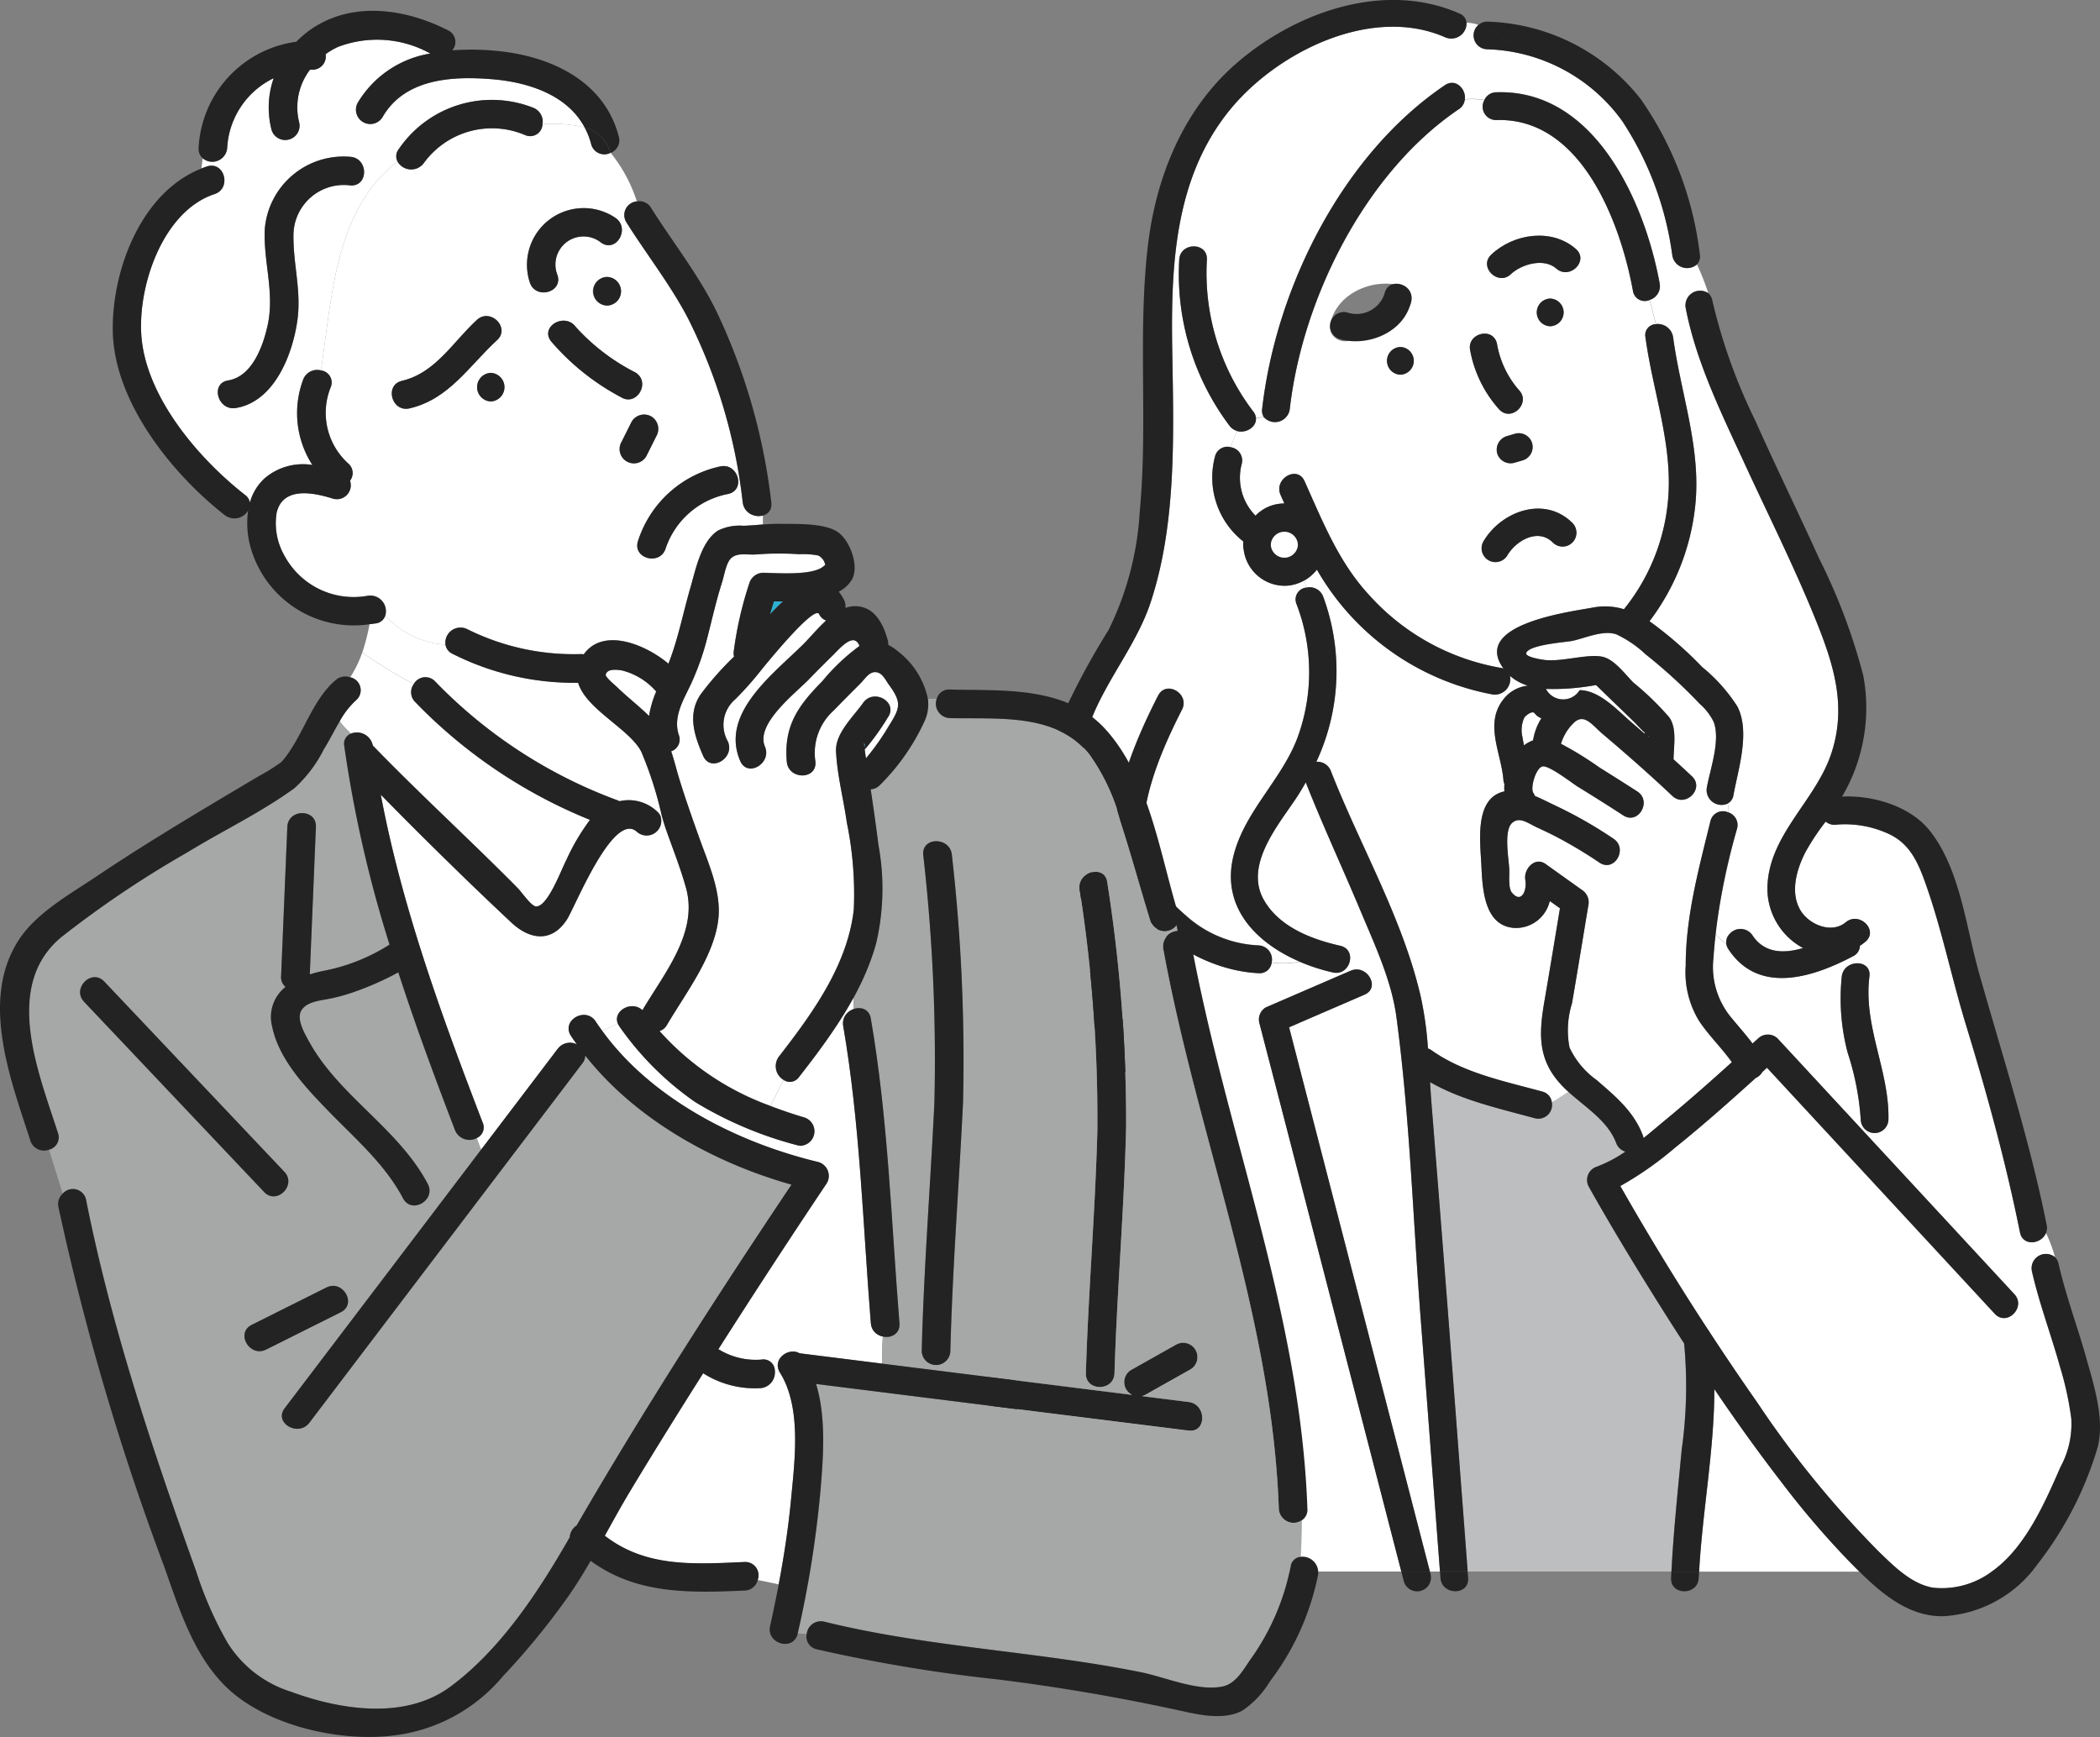
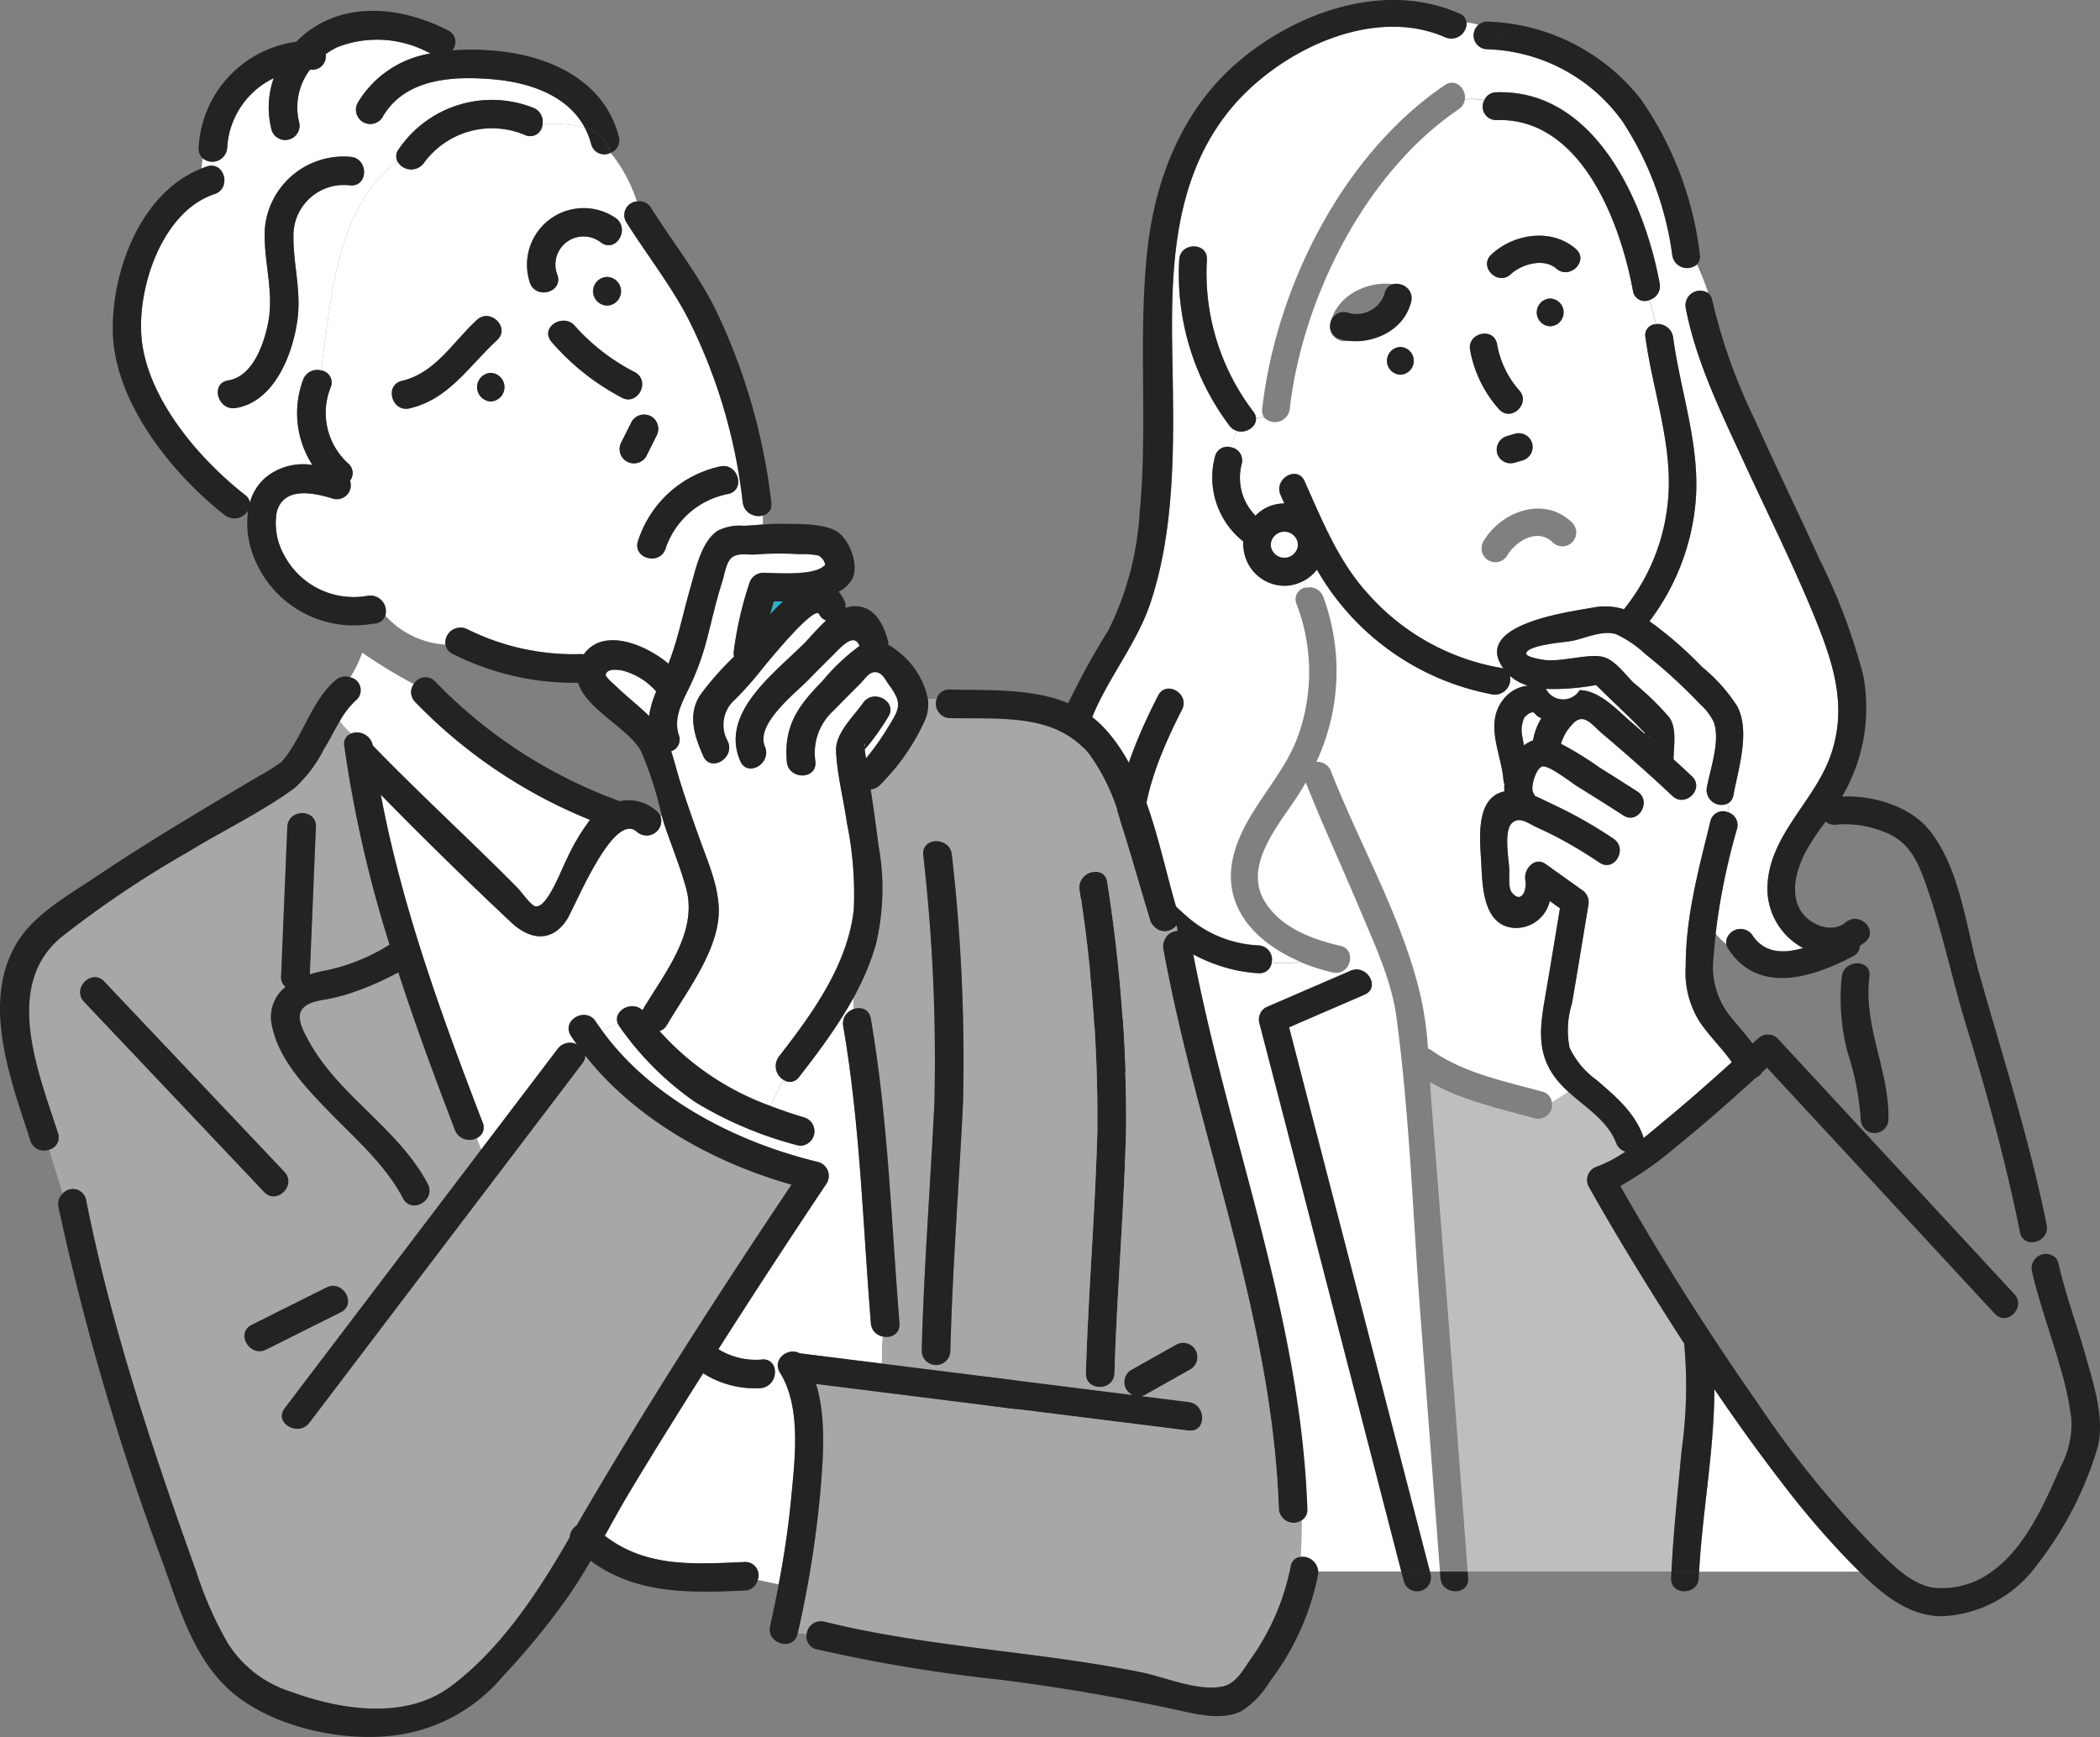
<svg xmlns="http://www.w3.org/2000/svg" id="Group_9485" data-name="Group 9485" width="162.603" height="134.51" viewBox="0 0 162.603 134.51">
  <rect x="0" y="0" width="162.603" height="134.51" fill="#808080" stroke="none" />
  <g id="Group_5671" data-name="Group 5671" transform="translate(75.653 0)">
    <path id="Path_5823" data-name="Path 5823" d="M743.306,539.815a18.2,18.2,0,0,0,3.885-.3l3.1,3a9.333,9.333,0,0,0,.678.693l-.015.077q-.518-.45-1.04-.9c-1.077-.926-2.432-2.448-3.987-2.475a1.5,1.5,0,0,1-2.616-.1Z" transform="translate(-699.267 -486.47)" fill="#fff" />
    <path id="Path_5824" data-name="Path 5824" d="M746.489,541.091a.556.556,0,0,0,.107.092C746.534,541.2,746.5,541.158,746.489,541.091Z" transform="translate(-694.549 -484.137)" fill="#2db1d1" />
    <path id="Path_5825" data-name="Path 5825" d="M742.611,542.279a2.284,2.284,0,0,1,.149-1.509c.092-.137.608-.573.8-.328a1.118,1.118,0,0,0,.521.382,4.582,4.582,0,0,0-.646,1.713,2.468,2.468,0,0,0-.7.39C742.685,542.713,742.643,542.5,742.611,542.279Z" transform="translate(-700.382 -485.208)" fill="#fff" />
    <path id="Path_5826" data-name="Path 5826" d="M726.552,573.479c-.045-5.012.012-10.024-.092-15.036a4.811,4.811,0,0,1,.36-2.852,8.19,8.19,0,0,1,2.306-2.162A23.308,23.308,0,0,1,733.1,551.2a.856.856,0,0,0,.479-1.177,6.7,6.7,0,0,0,1.715-.807c.062.228.132.457.214.683,1.519,4.178,6.3,7.224,10.592,7.425a.933.933,0,0,0,1.013-.812,6.944,6.944,0,0,0,2.189-.067,14.817,14.817,0,0,0,2.552.824c1.345.3,1.914-1.765.569-2.068-2.232-.5-4.754-1.465-5.933-3.585-1.457-2.621,1.02-5.62,2.425-7.7.3-.447.578-.9.839-1.365,1.323,3.346,2.843,6.613,4.233,9.93,1.092,2.611,2.405,5.392,2.785,8.224,1.04,7.743,1.286,15.666,1.887,23.451q.748,9.752,1.487,19.5h-.777l-1.341-5.183-9.562-36.963,5.846-2.53c1.264-.546.171-2.393-1.082-1.849l-6.571,2.84a1.088,1.088,0,0,0-.494,1.212l1.4,5.392,9.594,37.082H746.123c-.462-9.009-2.1-17.881-3.481-26.78a28.492,28.492,0,0,0-3.589-10.7c-2.031-3.441-4.483-6.608-6.651-9.957-.747-1.157-2.6-.082-1.849,1.08,2.113,3.269,4.493,6.362,6.494,9.7a27.172,27.172,0,0,1,3.527,10.438c1.35,8.711,2.952,17.394,3.406,26.212H728.173q-.242-3.932-.474-7.862C727.259,588.376,726.621,580.919,726.552,573.479Z" transform="translate(-724.302 -481.965)" fill="#fff" />
    <path id="Path_5827" data-name="Path 5827" d="M742.256,556.144c-.05-.841-.435-2.961.228-3.542.593-.521,1.236.045,1.966.375q.741.335,1.46.707a34.888,34.888,0,0,1,3.339,2c1.149.77,2.222-1.087,1.082-1.849a33.921,33.921,0,0,0-4.5-2.569c-.489-.229-1.03-.512-1.589-.745a1.2,1.2,0,0,0-.119-.231c-.258-.38.186-1.941.708-2.058.5-.109,2.314,1.308,2.718,1.559q1.783,1.095,3.54,2.234c1.164.75,2.237-1.107,1.082-1.852q-1.467-.946-2.947-1.867a26.181,26.181,0,0,0-2.962-1.824,3.742,3.742,0,0,1,.931-1.564c.847-.891,1.477.107,2.289.794,1.842,1.556,3.652,3.15,5.407,4.806,1,.946,2.52-.568,1.514-1.517-.469-.444-.946-.881-1.425-1.316.012-1.028.278-2.388-.333-3.252a22.208,22.208,0,0,0-2.76-2.679c-.673-.655-1.529-1.9-2.532-2.035-1.169-.164-2.832.362-4.163.288-.37-.02-1.7-.243-1.623-.541.171-.668,3.14-.861,3.575-.956,1.028-.221,2.358-.854,3.4-.511a8.607,8.607,0,0,1,2.266,1.544,40.045,40.045,0,0,1,4.2,3.843,4.465,4.465,0,0,1,1.085,1.41c.526,1.45-.276,3.627-.539,5.081a1.153,1.153,0,0,0,1.633,1.224,2.431,2.431,0,0,1,.035.7.99.99,0,0,0-1.388.683c-.9,3.684-1.914,7.358-1.912,11.181a7.193,7.193,0,0,0,1.05,4.3c.755,1.13,1.745,2.073,2.522,3.175-1.646,1.484-3.307,2.954-5.014,4.367-.586.484-1.192,1.005-1.824,1.509a1.069,1.069,0,0,0-.052-.2c-.705-1.862-2.117-3.021-3.577-4.29a6.432,6.432,0,0,1-2.1-2.515,6.959,6.959,0,0,1,.186-3.418c.437-2.522.844-5.052,1.266-7.579a1.138,1.138,0,0,0-.494-1.211l-2.81-2.006c-.841-.6-1.713.395-1.574,1.209.149.881-.33,1.889-1.05.988C742.167,557.634,742.283,556.616,742.256,556.144Z" transform="translate(-701.055 -488.874)" fill="#fff" />
    <path id="Path_5828" data-name="Path 5828" d="M734.349,549.5a4.181,4.181,0,0,0,1.07,4,3.063,3.063,0,0,1,2.234-.946h0c-.1-.218-.194-.434-.29-.653-.563-1.246,1.283-2.338,1.85-1.082,1.39,3.093,2.644,6.273,4.98,8.8a17.751,17.751,0,0,0,10.18,5.657.969.969,0,0,1,.253.07c-2.537-3.465,5.218-4.409,6.956-4.739a4.946,4.946,0,0,1,2.363.136,15.621,15.621,0,0,0,3.476-9.887c-.015-3.781-1.311-7.45-1.81-11.178a.84.84,0,0,1,.8-1.008c-.156-.626-.31-1.251-.481-1.877a.92.92,0,0,1-1.288-.7c-.968-5.273-4-13.452-10.585-13.231a1.036,1.036,0,0,1-.923-1.539,5.786,5.786,0,0,0-1.509-.052,1.033,1.033,0,0,1-.472.755c-7.246,4.905-12.107,14.659-13.083,23.213a1.154,1.154,0,0,1-2.026.606,2.1,2.1,0,0,1-.6.1c.065.685-.785,1.214-1.494.99a7.651,7.651,0,0,1-.5,1.261A1.038,1.038,0,0,1,734.349,549.5Zm24.362-15.138c-.958-.842-2.688-.348-3.52.434-1,.946-2.522-.566-1.517-1.514,1.735-1.636,4.682-2.075,6.553-.437C761.266,533.756,759.747,535.268,758.712,534.362Zm-1.857,13.532a1.092,1.092,0,0,1-.747,1.318l-.658.191a1.084,1.084,0,0,1-1.32-.747,1.1,1.1,0,0,1,.75-1.318l.658-.194A1.084,1.084,0,0,1,756.855,547.894Zm1.383-11.211a1.073,1.073,0,0,1,0,2.145A1.073,1.073,0,0,1,758.238,536.683ZM753.059,555.5c1.385-2.363,4.754-3.587,6.9-1.44a1.072,1.072,0,0,1-1.514,1.517c-1.152-1.152-2.855-.151-3.533,1.005A1.073,1.073,0,0,1,753.059,555.5Zm1.055-15.336a7.322,7.322,0,0,0,1.7,3.6c.961.99-.554,2.507-1.514,1.517a9.4,9.4,0,0,1-2.252-4.548C751.729,539.394,753.794,538.823,754.114,540.166Zm-7.48.268a1.073,1.073,0,0,1,0,2.145A1.073,1.073,0,0,1,746.635,540.434Zm-5.426-1.785c.5-2.4,3.331-3.58,5.538-2.949a1.073,1.073,0,0,1-.571,2.068,2.276,2.276,0,0,0-2.9,1.452C742.993,540.568,740.925,540,741.208,538.649Z" transform="translate(-713.859 -513.565)" fill="#fff" />
    <path id="Path_5829" data-name="Path 5829" d="M754.1,556.613a1.074,1.074,0,0,0,.715.668,10.4,10.4,0,0,1-2.187,1.157,1.087,1.087,0,0,0-.641,1.574c1.656,2.954,3.416,5.854,5.211,8.726q1.069,1.709,2.165,3.4v0a35.308,35.308,0,0,1-.193,8.252c-.288,3.135-.631,6.263-.789,9.408H742.608q-.272-3.593-.546-7.187-1.1-14.489-2.249-28.972c-.047-.571-.082-1.155-.117-1.738,2.465,1.42,5.412,2.053,8.113,2.8a1.065,1.065,0,0,0,1.311-1.244c.447-.233.849-.556,1.291-.8C751.756,553.879,753.453,554.9,754.1,556.613Z" transform="translate(-704.619 -468.105)" fill="#bdbebf" />
    <path id="Path_5830" data-name="Path 5830" d="M736.752,535.917a19.866,19.866,0,0,0,13.628,9.669,1.2,1.2,0,0,0,1.316-1.447,3.718,3.718,0,0,0,1.4.762,2.743,2.743,0,0,0-1.867,1.013c-1.554,1.9-.206,4.193-.04,6.263a1.158,1.158,0,0,0,.079.338,4.041,4.041,0,0,0,0,.573c-2.341.5-1.872,3.91-1.785,5.667.087,1.792.174,4.831,2.649,4.91a2.69,2.69,0,0,0,2.649-2.088l.789.563c-.385,2.324-.765,4.647-1.164,6.968-.427,2.46-.643,4.488,1.07,6.486a8.808,8.808,0,0,0,.757.767c-.442.243-.844.566-1.291.8a.968.968,0,0,0-.742-.824c-2.9-.8-6.089-1.432-8.574-3.2a1.142,1.142,0,0,0-.273-.139,27.3,27.3,0,0,0-.556-4c-1.4-6.072-4.7-11.707-6.961-17.481a1.111,1.111,0,0,0-1.125-.715,16.607,16.607,0,0,0,.531-12.784,1.111,1.111,0,0,0-1.328-.695,3.882,3.882,0,0,0-.137-.559A3.329,3.329,0,0,0,736.752,535.917Z" transform="translate(-710.436 -491.807)" fill="#fff" />
-     <path id="Path_5831" data-name="Path 5831" d="M752.981,552.433c-.067.626-.119,1.251-.137,1.882a6.13,6.13,0,0,0,1.363,4.635c.554.68,1.14,1.326,1.658,2.021l.429-.387a1.09,1.09,0,0,1,1.517,0l18.328,19.795c.936,1.01-.576,2.529-1.517,1.517l-17.635-19.05-.35.318a1.206,1.206,0,0,1-.536.484c-2.038,1.842-4.093,3.672-6.236,5.387A26.3,26.3,0,0,1,745.628,572q3.221,5.66,6.792,11.126a.8.8,0,0,1,.117.176q1.806,2.759,3.694,5.459a77.352,77.352,0,0,0,9.463,11.6c1.164,1.12,2.482,2.45,4.136,2.741a6.469,6.469,0,0,0,4.632-1.3c2.525-1.812,4.046-5.278,5.245-8.038a6.968,6.968,0,0,0,.839-3.776,24.742,24.742,0,0,0-.886-4.042c-.685-2.463-1.6-4.87-2.165-7.365a1.108,1.108,0,0,1,1.8-1.062,10.56,10.56,0,0,0-.708-1.894c-.338.869-1.792,1.077-2.016-.045-1.087-5.4-2.554-10.746-4.166-16.009-1.132-3.7-1.9-7.554-3.212-11.188-.616-1.705-1.306-3.081-3.063-3.776a8.011,8.011,0,0,0-3.721-.6,1.09,1.09,0,0,1-.886-.229,18.821,18.821,0,0,0-1.519,2.284c-.708,1.338-1.256,3.16-.442,4.56.646,1.112,2.4,1.879,3.52.951,1.053-.876,2.577.631,1.514,1.514a4.759,4.759,0,0,1-.417.308.924.924,0,0,1-.534.809c-3.088,1.628-7.3,3.011-9.642-.539a1.075,1.075,0,0,1-.161-.39A4.889,4.889,0,0,1,752.981,552.433Zm9.8,3.334c.169-1.35,2.313-1.368,2.142,0-.489,3.89,1.559,7.3,1.47,11.1a1.072,1.072,0,0,1-2.142,0,21.086,21.086,0,0,0-1.018-5.206A16.5,16.5,0,0,1,762.781,555.767Z" transform="translate(-695.825 -480.155)" fill="#fff" />
    <path id="Path_5832" data-name="Path 5832" d="M729.047,578.2c-1.254-5.491,3.456-9.52,5.084-14.388,2.051-6.132,1.807-13.149,1.7-19.524-.109-6.541.141-13.39,4.471-18.7,3.659-4.483,10.985-8.12,16.682-5.6a1.182,1.182,0,0,0,1.633-1.137,3.129,3.129,0,0,1,.914.169,1.073,1.073,0,0,0,.68,1.882,13.372,13.372,0,0,1,10.483,5.593,24.951,24.951,0,0,1,3.85,10.329,1.161,1.161,0,0,0,1.912.74,19.867,19.867,0,0,1,.879,2.229,1.134,1.134,0,0,0-1.75,1.14c.8,4.155,2.748,8.12,4.508,11.938,1.852,4.022,3.845,7.991,5.511,12.094,1.415,3.5,2.5,6.792,1.231,10.538-1.246,3.667-4.888,6.3-4.925,10.394a5.234,5.234,0,0,0,2.763,4.6c-1.472.437-2.986.43-3.922-.988a1.111,1.111,0,0,0-1.743-.127,5.287,5.287,0,0,1-.6-2.371,5.287,5.287,0,0,0,.6,2.371.92.92,0,0,0-.271.819,4.886,4.886,0,0,1-.866-.842,63.973,63.973,0,0,1,1.69-8.108,1.034,1.034,0,0,0-.678-1.251,2.429,2.429,0,0,0-.035-.7.889.889,0,0,0,.432-.655c.367-2.013,1.313-4.875.3-6.849a12.881,12.881,0,0,0-2.738-3.066,29.582,29.582,0,0,0-4.066-3.535,17.881,17.881,0,0,0,3.555-8.974c.464-4.456-1.132-8.674-1.716-13.03a1.2,1.2,0,0,0-1.338-1.008c-.156-.626-.31-1.251-.481-1.877a1.112,1.112,0,0,0,.777-1.276c-1.152-6.281-5.017-15.058-12.65-14.8a1.008,1.008,0,0,0-.923.6,5.791,5.791,0,0,0-1.509-.052c.1-.8-.708-1.668-1.554-1.095-7.936,5.372-13.077,15.7-14.142,25.062a.917.917,0,0,0,.117.606,2.1,2.1,0,0,1-.6.1.952.952,0,0,0-.2-.492,17.684,17.684,0,0,1-3.6-11.767c.075-1.38-2.07-1.37-2.142,0a19.5,19.5,0,0,0,3.89,12.849,1.12,1.12,0,0,0,.556.4,7.658,7.658,0,0,1-.5,1.261.987.987,0,0,0-1.182.737,6.3,6.3,0,0,0,2.2,6.571,1.12,1.12,0,0,0-.013.246,1.1,1.1,0,0,0,.03.32,3.208,3.208,0,0,0,3.274,2.862,3.163,3.163,0,0,0,1.425-.412,3.881,3.881,0,0,1,.137.559.92.92,0,0,0-.74,1.263,14.7,14.7,0,0,1,.06,10.409c-1.216,3.18-3.964,5.571-4.88,8.88-1.134,4.106,1.658,6.948,5.089,8.418a6.943,6.943,0,0,1-2.189.067,1.093,1.093,0,0,0-1.013-1.333,8.964,8.964,0,0,1-5.583-2.271c-1.293-1.125-2.8-2.636-3.172-4.362-.822-3.813,1.137-8.311,2.825-11.625.625-1.229-1.224-2.311-1.852-1.082-1.9,3.734-4.185,9.036-3.023,13.378a6.7,6.7,0,0,1-1.715.807,1.237,1.237,0,0,0-1-.767C730,582.451,729.541,580.361,729.047,578.2Z" transform="translate(-720.715 -517.094)" fill="#fff" />
    <path id="Path_5833" data-name="Path 5833" d="M754.442,568.658a67.981,67.981,0,0,0,5.275,6.171c.253.256.511.519.775.78h-12.4c.253-4.637,1.177-9.431,1.179-14.127C750.922,563.924,752.64,566.322,754.442,568.658Z" transform="translate(-692.18 -453.91)" fill="#fff" />
    <path id="Path_5834" data-name="Path 5834" d="M746.839,528.047c-.958-.842-2.688-.348-3.52.434-1,.946-2.522-.566-1.517-1.514,1.735-1.636,4.682-2.075,6.553-.437C749.393,527.442,747.874,528.954,746.839,528.047Z" transform="translate(-701.986 -507.25)" fill="#232323" />
    <path id="Path_5835" data-name="Path 5835" d="M744.062,527.461a1.073,1.073,0,0,1,0,2.145A1.073,1.073,0,0,1,744.062,527.461Z" transform="translate(-699.683 -504.342)" fill="#232323" />
    <path id="Path_5836" data-name="Path 5836" d="M739.388,531.117a1.073,1.073,0,0,1,0-2.145A1.073,1.073,0,0,1,739.388,531.117Z" transform="translate(-706.612 -502.102)" fill="#232323" />
    <path id="Path_5837" data-name="Path 5837" d="M743.036,529.321a7.323,7.323,0,0,0,1.7,3.6c.961.99-.554,2.507-1.514,1.517a9.4,9.4,0,0,1-2.252-4.548C740.651,528.549,742.716,527.978,743.036,529.321Z" transform="translate(-702.781 -502.72)" fill="#232323" />
    <path id="Path_5838" data-name="Path 5838" d="M743.784,533.765l-.658.191a1.084,1.084,0,0,1-1.32-.747,1.1,1.1,0,0,1,.75-1.318l.658-.194a1.073,1.073,0,0,1,.571,2.068Z" transform="translate(-701.535 -498.118)" fill="#232323" />
-     <path id="Path_5839" data-name="Path 5839" d="M746.834,536.643c-1.152-1.152-2.855-.151-3.532,1.005a1.073,1.073,0,0,1-1.852-1.082c1.385-2.363,4.754-3.587,6.9-1.44A1.072,1.072,0,0,1,746.834,536.643Z" transform="translate(-702.249 -494.628)" fill="#232323" />
    <path id="Path_5840" data-name="Path 5840" d="M749.383,567.172c-.01.164-.02.33-.027.494-.06,1.375-2.2,1.383-2.142,0,.007-.164.017-.33.025-.494Z" transform="translate(-693.476 -445.474)" fill="#232323" />
    <path id="Path_5841" data-name="Path 5841" d="M735.311,545.094a1.12,1.12,0,0,0-.013.246,1.1,1.1,0,0,0,.03.32,3.208,3.208,0,0,0,3.274,2.862,3.163,3.163,0,0,0,1.425-.412,2.858,2.858,0,0,0-.154-.387,2.858,2.858,0,0,1,.154.387,3.329,3.329,0,0,0,.981-.841,19.866,19.866,0,0,0,13.628,9.669,1.2,1.2,0,0,0,1.316-1.447,3.718,3.718,0,0,0,1.4.762,2.743,2.743,0,0,0-1.867,1.013c-1.554,1.9-.206,4.193-.04,6.263a1.158,1.158,0,0,0,.079.338,4.041,4.041,0,0,0,0,.573c-2.341.5-1.872,3.91-1.785,5.667.087,1.792.174,4.831,2.649,4.91a2.69,2.69,0,0,0,2.649-2.088l.789.563c-.385,2.324-.764,4.647-1.164,6.968-.427,2.46-.643,4.488,1.07,6.486a8.817,8.817,0,0,0,.757.767,2.378,2.378,0,0,1,1.181-.338,2.378,2.378,0,0,0-1.181.338c1.345,1.219,3.043,2.242,3.691,3.952a1.074,1.074,0,0,0,.715.668,10.408,10.408,0,0,1-2.187,1.157,1.087,1.087,0,0,0-.641,1.574c1.656,2.954,3.416,5.853,5.211,8.726q1.069,1.709,2.165,3.4v0a35.311,35.311,0,0,1-.193,8.252c-.288,3.135-.631,6.263-.789,9.408H770.6c.253-4.637,1.177-9.431,1.179-14.127,1.656,2.443,3.374,4.841,5.176,7.177a67.972,67.972,0,0,0,5.275,6.171c.253.256.511.519.775.78h0c1.8,1.775,3.895,3.52,6.524,3.458a9.611,9.611,0,0,0,7.271-4.022,27.365,27.365,0,0,0,4.659-9.051c.558-2.182-.28-4.774-.864-6.864-.685-2.46-1.6-4.87-2.164-7.363a1.016,1.016,0,0,0-.263-.494,33.2,33.2,0,0,1,.653,3.289,33.2,33.2,0,0,0-.653-3.289,1.108,1.108,0,0,0-1.8,1.063c.566,2.495,1.479,4.9,2.165,7.365a24.748,24.748,0,0,1,.886,4.042,6.969,6.969,0,0,1-.839,3.776c-1.2,2.76-2.721,6.226-5.246,8.038a6.469,6.469,0,0,1-4.632,1.3c-1.653-.291-2.971-1.621-4.136-2.741a77.345,77.345,0,0,1-9.463-11.6q-1.892-2.7-3.694-5.459a.8.8,0,0,0-.117-.176q-3.567-5.455-6.792-11.126a26.294,26.294,0,0,0,4.237-2.972c2.142-1.715,4.2-3.545,6.236-5.387a1.206,1.206,0,0,0,.536-.484l.35-.318,17.635,19.05c.941,1.013,2.453-.507,1.517-1.517l-18.328-19.795a1.09,1.09,0,0,0-1.517,0l-.429.387c-.519-.7-1.1-1.34-1.658-2.021a6.13,6.13,0,0,1-1.363-4.635,47.442,47.442,0,0,1,1.827-9.989,1.034,1.034,0,0,0-.678-1.251,1.54,1.54,0,0,1-.476.936,1.54,1.54,0,0,0,.476-.936.99.99,0,0,0-1.388.683c-.9,3.684-1.914,7.358-1.911,11.181a7.192,7.192,0,0,0,1.05,4.3c.755,1.13,1.745,2.073,2.522,3.175-1.646,1.484-3.307,2.954-5.014,4.367-.586.484-1.192,1.005-1.824,1.509a1.068,1.068,0,0,0-.052-.2c-.705-1.862-2.117-3.021-3.577-4.29a6.433,6.433,0,0,1-2.1-2.515,6.959,6.959,0,0,1,.186-3.418c.437-2.522.844-5.052,1.266-7.579a1.138,1.138,0,0,0-.494-1.211l-2.81-2.006c-.841-.6-1.713.395-1.574,1.209.149.881-.33,1.889-1.05.988-.283-.355-.166-1.373-.194-1.844-.05-.841-.434-2.961.228-3.542.593-.521,1.236.045,1.966.375q.741.335,1.46.707a34.9,34.9,0,0,1,3.339,2c1.149.77,2.222-1.087,1.082-1.849a33.917,33.917,0,0,0-4.5-2.569c-.489-.229-1.03-.512-1.589-.745a1.2,1.2,0,0,0-.119-.231c-.258-.38.186-1.941.708-2.058.5-.109,2.314,1.308,2.718,1.559q1.783,1.095,3.54,2.234c1.164.75,2.237-1.107,1.082-1.852q-1.467-.946-2.947-1.867a26.2,26.2,0,0,0-2.962-1.824,3.741,3.741,0,0,1,.931-1.564c.847-.891,1.477.107,2.289.794,1.842,1.556,3.652,3.15,5.407,4.806,1,.946,2.52-.568,1.514-1.517-.469-.444-.946-.881-1.425-1.316.012-1.028.278-2.388-.333-3.252a22.2,22.2,0,0,0-2.76-2.679c-.673-.655-1.529-1.9-2.532-2.035-1.169-.164-2.832.362-4.163.288-.37-.02-1.7-.243-1.623-.541.171-.668,3.14-.861,3.575-.956,1.028-.221,2.358-.854,3.4-.511a8.609,8.609,0,0,1,2.266,1.544,40.039,40.039,0,0,1,4.2,3.843,4.465,4.465,0,0,1,1.085,1.41c.526,1.45-.276,3.627-.539,5.081a1.154,1.154,0,0,0,1.633,1.224,3.183,3.183,0,0,1-.085-1.584,3.183,3.183,0,0,0,.085,1.584.889.889,0,0,0,.432-.655c.367-2.013,1.313-4.875.3-6.849a12.88,12.88,0,0,0-2.738-3.066,29.582,29.582,0,0,0-4.066-3.535A17.881,17.881,0,0,0,770.3,542.3c.464-4.456-1.132-8.674-1.716-13.03a1.2,1.2,0,0,0-1.338-1.008c.253,1.008.509,2.016.847,3.023-.338-1.008-.593-2.016-.847-3.023a.84.84,0,0,0-.8,1.008c.5,3.729,1.795,7.4,1.81,11.178a15.622,15.622,0,0,1-3.476,9.887,4.945,4.945,0,0,0-2.363-.137c-1.738.33-9.493,1.273-6.956,4.739a.972.972,0,0,0-.253-.07,17.752,17.752,0,0,1-10.18-5.657c-2.336-2.525-3.589-5.7-4.98-8.8-.566-1.256-2.413-.164-1.85,1.082l.29.653h0a3.063,3.063,0,0,0-2.234.946,4.181,4.181,0,0,1-1.07-4,1.038,1.038,0,0,0-.886-1.308,2.267,2.267,0,0,0-.139,2.078,2.267,2.267,0,0,1,.139-2.078.987.987,0,0,0-1.182.737A6.3,6.3,0,0,0,735.311,545.094Zm31.321,15.019a.563.563,0,0,0,.107.092C766.676,560.222,766.646,560.179,766.632,560.112Zm-7.9-3.609a18.2,18.2,0,0,0,3.885-.3l3.1,3a9.3,9.3,0,0,0,.678.693l-.015.077q-.518-.45-1.04-.9c-1.077-.926-2.433-2.448-3.987-2.475a1.5,1.5,0,0,1-2.616-.1Zm-.864,1.889a1.118,1.118,0,0,0,.521.382,4.583,4.583,0,0,0-.646,1.713,2.466,2.466,0,0,0-.7.39c-.047-.214-.089-.429-.122-.648a2.284,2.284,0,0,1,.149-1.509C757.161,558.583,757.677,558.146,757.866,558.392ZM737.441,545.34a1.046,1.046,0,0,1,2.09,0A1.046,1.046,0,0,1,737.441,545.34Z" transform="translate(-714.691 -503.158)" fill="#232323" />
    <path id="Path_5842" data-name="Path 5842" d="M752.191,540.494c-1.76-3.818-3.709-7.782-4.508-11.938a1.134,1.134,0,0,1,1.75-1.14,7.436,7.436,0,0,1,.357,2.209,7.436,7.436,0,0,0-.357-2.209.946.946,0,0,1,.315.568,43.332,43.332,0,0,0,3.326,9.3c1.6,3.592,3.336,7.122,4.957,10.707a45.9,45.9,0,0,1,3.4,9.021,13.549,13.549,0,0,1-1.638,9.381c2.44-.117,5.3.77,6.782,2.634,2.351,2.956,2.805,7.415,3.8,10.943,1.834,6.516,3.922,12.943,5.26,19.594a1.074,1.074,0,0,1-.05.616,6.819,6.819,0,0,0-.782-1.246,6.819,6.819,0,0,1,.782,1.246c-.338.869-1.792,1.077-2.016-.045-1.087-5.4-2.554-10.746-4.165-16.009-1.132-3.7-1.9-7.554-3.212-11.188-.616-1.705-1.306-3.081-3.063-3.776a8.01,8.01,0,0,0-3.721-.6,1.09,1.09,0,0,1-.886-.229A18.8,18.8,0,0,0,757,570.616c-.708,1.338-1.256,3.16-.442,4.56.646,1.112,2.4,1.879,3.52.951,1.053-.876,2.577.631,1.514,1.514a4.751,4.751,0,0,1-.417.308.924.924,0,0,1-.534.809c-3.088,1.628-7.3,3.011-9.642-.539a.914.914,0,0,1,.109-1.209,6.631,6.631,0,0,0,1.9,2.274,6.631,6.631,0,0,1-1.9-2.274,1.111,1.111,0,0,1,1.743.127c.936,1.418,2.45,1.425,3.922.988a5.234,5.234,0,0,1-2.763-4.6c.037-4.1,3.679-6.727,4.925-10.394,1.271-3.746.184-7.043-1.231-10.538C756.036,548.485,754.042,544.516,752.191,540.494Z" transform="translate(-692.813 -504.71)" fill="#232323" />
-     <path id="Path_5843" data-name="Path 5843" d="M734.463,545.983c1.065-9.361,6.206-19.691,14.142-25.062.846-.574,1.653.293,1.554,1.095-.147.015-.3.035-.442.065.146-.03.3-.049.442-.065a1.033,1.033,0,0,1-.472.755c-7.246,4.905-12.107,14.659-13.083,23.213a1.154,1.154,0,0,1-2.025.606,1.233,1.233,0,0,0,.847-.931,1.233,1.233,0,0,1-.847.931A.916.916,0,0,1,734.463,545.983Z" transform="translate(-712.389 -514.313)" fill="#232323" />
    <path id="Path_5844" data-name="Path 5844" d="M735.78,539.717a19.5,19.5,0,0,1-3.89-12.849c.072-1.37,2.217-1.38,2.142,0a17.684,17.684,0,0,0,3.6,11.767.953.953,0,0,1,.2.492,5.38,5.38,0,0,1-1.773-.315,5.38,5.38,0,0,0,1.773.315c.064.685-.785,1.214-1.495.99a2.337,2.337,0,0,0,.079-.591,2.337,2.337,0,0,1-.079.591A1.121,1.121,0,0,1,735.78,539.717Z" transform="translate(-716.235 -506.75)" fill="#232323" />
    <path id="Path_5845" data-name="Path 5845" d="M754.068,560.315a21.087,21.087,0,0,0-1.018-5.206,16.5,16.5,0,0,1-.452-5.893c.169-1.35,2.313-1.368,2.142,0-.489,3.89,1.559,7.3,1.47,11.1A1.072,1.072,0,0,1,754.068,560.315Z" transform="translate(-685.642 -473.604)" fill="#232323" />
-     <path id="Path_5846" data-name="Path 5846" d="M733.74,557.051c.916-3.309,3.664-5.7,4.881-8.88a14.7,14.7,0,0,0-.06-10.409.919.919,0,0,1,.74-1.263c.2,1.206-.064,2.5.782,3.341-.846-.844-.583-2.135-.782-3.341a1.111,1.111,0,0,1,1.328.695,16.607,16.607,0,0,1-.531,12.784,1.111,1.111,0,0,1,1.125.715c2.256,5.774,5.565,11.409,6.961,17.481a27.314,27.314,0,0,1,.556,4,1.143,1.143,0,0,1,.273.139c2.485,1.772,5.677,2.406,8.574,3.2a.968.968,0,0,1,.742.824,2.339,2.339,0,0,1-1.1.293,2.339,2.339,0,0,0,1.1-.293,1.065,1.065,0,0,1-1.311,1.244c-2.7-.745-5.647-1.378-8.113-2.8.035.583.07,1.167.117,1.738q1.169,14.485,2.249,28.972.276,3.593.546,7.187h-2.145q-.737-9.752-1.487-19.5c-.6-7.785-.846-15.709-1.887-23.451-.38-2.832-1.693-5.613-2.785-8.224-1.39-3.317-2.91-6.583-4.233-9.93-.261.462-.536.918-.839,1.365-1.405,2.075-3.883,5.074-2.425,7.7,1.179,2.12,3.7,3.083,5.933,3.585,1.345.3.777,2.371-.569,2.068a14.829,14.829,0,0,1-2.552-.824,5.375,5.375,0,0,0,.9-.263,5.375,5.375,0,0,1-.9.263C735.4,564,732.606,561.157,733.74,557.051Z" transform="translate(-713.828 -490.989)" fill="#232323" />
    <path id="Path_5847" data-name="Path 5847" d="M742.15,567.172l.037.494c.1,1.378-2.041,1.37-2.145,0l-.037-.494Z" transform="translate(-704.161 -445.474)" fill="#232323" />
    <path id="Path_5848" data-name="Path 5848" d="M740.8,527.768c.283-1.348,2.351-.777,2.068.571-.5,2.4-3.329,3.579-5.536,2.949a1.073,1.073,0,0,1,.568-2.068A2.274,2.274,0,0,0,740.8,527.768Z" transform="translate(-709.249 -505.029)" fill="#232323" />
    <path id="Path_5849" data-name="Path 5849" d="M753.993,524.834a26.5,26.5,0,0,1,4.575,12.055.889.889,0,0,1-.231.74c-.191-.429-.38-.854-.551-1.278.171.424.36.849.551,1.278a1.161,1.161,0,0,1-1.912-.74,24.95,24.95,0,0,0-3.85-10.329,13.372,13.372,0,0,0-10.483-5.593,1.073,1.073,0,0,1-.68-1.882c1.234.415,2.373,1.45,3.515,1.9-1.142-.454-2.281-1.489-3.515-1.9a1.028,1.028,0,0,1,.68-.261A15.68,15.68,0,0,1,753.993,524.834Z" transform="translate(-702.596 -517.15)" fill="#232323" />
    <path id="Path_5850" data-name="Path 5850" d="M742.377,521.032c7.633-.256,11.5,8.522,12.65,14.8a1.112,1.112,0,0,1-.777,1.276c-.139-.511-.288-1.02-.459-1.529.171.509.32,1.018.459,1.529a.92.92,0,0,1-1.288-.7c-.968-5.273-4-13.452-10.585-13.231a1.036,1.036,0,0,1-.923-1.539,10.951,10.951,0,0,1,3.051,1.085,10.951,10.951,0,0,0-3.051-1.085A1.008,1.008,0,0,1,742.377,521.032Z" transform="translate(-702.173 -513.88)" fill="#232323" />
    <path id="Path_5851" data-name="Path 5851" d="M734.73,535.743a1.046,1.046,0,0,1,2.09,0A1.046,1.046,0,0,1,734.73,535.743Z" transform="translate(-711.98 -493.562)" fill="#fff" />
    <path id="Path_5852" data-name="Path 5852" d="M728.461,588.388c.144-.112.3-.216.445-.323a5.79,5.79,0,0,1-2.264-.9c-1.147-.757-.075-2.614,1.082-1.852,1.529,1.008,3.234.916,4.2-.8.71-1.258.387-2.654.077-3.979a11.31,11.31,0,0,1,.159-6.929,56.707,56.707,0,0,1,3.592-6.68,23.745,23.745,0,0,0,2.408-9.118c.648-6.839-.161-13.74.623-20.547.623-5.412,2.76-10.7,6.978-14.306,4.57-3.91,11.4-6.3,17.154-3.761a.847.847,0,0,1,.551.715,2.628,2.628,0,0,0-1.288.288,2.628,2.628,0,0,1,1.288-.288,1.182,1.182,0,0,1-1.633,1.137c-5.7-2.52-13.023,1.117-16.682,5.6-4.329,5.305-4.58,12.154-4.471,18.7.107,6.375.35,13.393-1.7,19.524-1.628,4.868-6.338,8.9-5.084,14.388.494,2.157.951,4.247-.052,6.181a1.237,1.237,0,0,1,1,.767,3.828,3.828,0,0,1-3.386-.273,3.828,3.828,0,0,0,3.386.273.856.856,0,0,1-.479,1.177,23.308,23.308,0,0,0-3.974,2.229,8.19,8.19,0,0,0-2.306,2.162,4.811,4.811,0,0,0-.36,2.852c.1,5.012.047,10.024.092,15.036.07,7.44.708,14.9,1.147,22.322q.235,3.932.474,7.862h-2.145q-.629-10.3-1.2-20.592c-.459-8.4-.313-16.769-.519-25.169A6.337,6.337,0,0,1,728.461,588.388Z" transform="translate(-725.566 -518.148)" fill="#232323" />
    <path id="Path_5853" data-name="Path 5853" d="M728.406,567.172l.03.494c.084,1.378-2.06,1.373-2.145,0l-.03-.494Z" transform="translate(-724.535 -445.474)" fill="#232323" />
    <path id="Path_5854" data-name="Path 5854" d="M733.206,540.173c.628-1.229,2.478-.146,1.852,1.082-1.688,3.314-3.647,7.812-2.825,11.625.372,1.725,1.879,3.237,3.173,4.362a8.965,8.965,0,0,0,5.583,2.271A1.093,1.093,0,0,1,742,560.846a10.455,10.455,0,0,1-2.631-.688,10.455,10.455,0,0,0,2.631.688.933.933,0,0,1-1.013.812c-4.29-.2-9.073-3.247-10.592-7.425-.082-.226-.152-.454-.214-.682.089-.06.174-.119.256-.181-.082.062-.166.122-.256.181C729.02,549.209,731.3,543.907,733.206,540.173Z" transform="translate(-719.189 -486.3)" fill="#232323" />
    <path id="Path_5855" data-name="Path 5855" d="M735.787,557.932l-1.4-5.392a1.088,1.088,0,0,1,.494-1.212l6.571-2.84c1.254-.544,2.346,1.3,1.082,1.849l-5.846,2.53,9.562,36.963,1.341,5.183h-2.214Z" transform="translate(-712.528 -473.317)" fill="#232323" />
    <path id="Path_5856" data-name="Path 5856" d="M741.014,567.172l.054.211a1.073,1.073,0,0,1-2.068.568l-.2-.78Z" transform="translate(-705.947 -445.474)" fill="#232323" />
    <path id="Path_5857" data-name="Path 5857" d="M735.635,567.172c.007.164.02.33.027.494.064,1.38-2.08,1.378-2.145,0-.008-.164-.017-.33-.025-.494Z" transform="translate(-713.814 -445.474)" fill="#232323" />
    <path id="Path_5858" data-name="Path 5858" d="M730.038,548.36c2.167,3.349,4.62,6.516,6.651,9.957a28.491,28.491,0,0,1,3.589,10.7c1.378,8.9,3.019,17.772,3.481,26.78h-2.142c-.454-8.818-2.055-17.5-3.406-26.212a27.174,27.174,0,0,0-3.527-10.438c-2-3.341-4.382-6.435-6.494-9.7C727.437,548.279,729.291,547.2,730.038,548.36Z" transform="translate(-721.938 -474.096)" fill="#232323" />
  </g>
  <g id="Group_5672" data-name="Group 5672" transform="translate(0 0.842)">
    <path id="Path_5859" data-name="Path 5859" d="M719.4,536.908c-.1.333-.2.668-.3,1.005.315-.343.653-.685,1-1.005C719.865,536.911,719.627,536.911,719.4,536.908Z" transform="translate(-659.486 -491.18)" fill="#2db1d1" />
    <path id="Path_5860" data-name="Path 5860" d="M722.027,541.337a.841.841,0,0,1,.062.29C722.146,541.493,722.161,541.364,722.027,541.337Z" transform="translate(-655.159 -484.615)" fill="#2db1d1" />
    <path id="Path_5861" data-name="Path 5861" d="M717.892,540.724a5.2,5.2,0,0,0-2.634-1.628c-.32-.052-1.159-.186-1.274.325-.042.191.755.844.874.961.794.777,1.691,1.455,2.48,2.239A8.013,8.013,0,0,1,717.892,540.724Z" transform="translate(-667.083 -488.019)" fill="#fff" />
-     <path id="Path_5862" data-name="Path 5862" d="M728,547.889c-.886-1.758-4.27-3.277-4.893-5.345a20.863,20.863,0,0,1-9.724-2.242.951.951,0,0,1-.546-.7,6.894,6.894,0,0,1-4.662-2.257.883.883,0,0,1-.747.6c-.159.025-.315.04-.472.06a15.194,15.194,0,0,1-.566,2.207,38.425,38.425,0,0,0,3.989,2.435,1.033,1.033,0,0,1,1.666-.191,37.725,37.725,0,0,0,14.152,9.21,1.093,1.093,0,0,1,.109.055,3.2,3.2,0,0,1,2.919.8,1.039,1.039,0,0,1,.246.32h.114A28.684,28.684,0,0,0,728,547.889Z" transform="translate(-678.341 -490.524)" fill="#fff" />
    <path id="Path_5863" data-name="Path 5863" d="M706.959,542.187a6.292,6.292,0,0,0-1.274,1.633,6.635,6.635,0,0,0,.879.953,1.25,1.25,0,0,1,1.683.926c2.122,2.189,4.319,4.3,6.511,6.417,1.075,1.038,2.15,2.075,3.212,3.125.511.507,1.02,1.013,1.524,1.524.266.271,1.008,1.348,1.368,1.39.914.1,1.989-2.875,2.386-3.624a16.587,16.587,0,0,1,1.817-3.076,39.3,39.3,0,0,1-13.546-9.138,1.073,1.073,0,0,1-.1-1.378,38.41,38.41,0,0,1-3.989-2.435,9.023,9.023,0,0,1-.928,1.911A1.021,1.021,0,0,1,706.959,542.187Z" transform="translate(-679.383 -488.811)" fill="#fff" />
    <path id="Path_5864" data-name="Path 5864" d="M729.3,574.5c-.621-7.693-.827-15.393-2.14-23.014a1.166,1.166,0,0,1,.8-1.313v-.916a46.915,46.915,0,0,1-4.223,6.149.861.861,0,0,1-1.194.241l-1.013,2.023c.844.325,1.715.621,2.626.891a1.121,1.121,0,0,1-.243,2.182l-.427.809c.583.171,1.164.328,1.743.464a1.116,1.116,0,0,1,.663,1.628q-4.282,6.375-8.4,12.861a5.5,5.5,0,0,0,3.324.807.884.884,0,0,1,1.048.9l.375.079c-.6-1.025.685-1.956,1.539-1.467l6.392.8c0-.762,0-1.427.057-2.1A1.124,1.124,0,0,1,729.3,574.5Z" transform="translate(-661.869 -472.875)" fill="#fff" />
    <path id="Path_5865" data-name="Path 5865" d="M757.222,602.68c-.519-14.949-6.288-28.789-8.947-43.36a1.182,1.182,0,0,1,1.117-1.383c-.03-.159-.062-.318-.092-.474a1.145,1.145,0,0,1-2.008-.308c-.8-2.594-1.51-5.213-2.349-7.792a15.915,15.915,0,0,0-2.4-5.111c-2.572-3.235-7.09-2.711-10.8-2.805a1.117,1.117,0,0,1-1.013-1.5h-.688a3.126,3.126,0,0,1-.271,1.748,16.828,16.828,0,0,1-3.475,4.952,1.07,1.07,0,0,1-.683.3c.214,1.43.417,2.862.6,4.3a18.657,18.657,0,0,1-.181,7.643,20.028,20.028,0,0,1-1.738,4.178v.916a.942.942,0,0,1,1.336.725c1.348,7.817,1.581,15.711,2.219,23.6a.987.987,0,0,1-1.283,1.033c-.055.668-.057,1.333-.057,2.1l19.363,2.423a1.1,1.1,0,0,1-.087-1.934l3.485-1.961a1.109,1.109,0,0,1,1.12,1.914l-3.485,1.961a1.23,1.23,0,0,1-.293.114l3.627.454c1.4.174,1.41,2.39,0,2.214L721.4,593.006c.8,2.627.551,5.727.335,8.3a82.29,82.29,0,0,1-1.758,11.017c.236.017.467.027.7.04a1.1,1.1,0,0,1,1.36-.951c8.058,1.993,16.394,2.276,24.516,3.915,1.892.382,4.372,1.49,6.3,1.11,1.008-.2,1.571-1.2,2.132-2.028a18.424,18.424,0,0,0,3.155-7.231.864.864,0,0,1,.782-.792c.055-.941.077-1.879.087-2.82A1.144,1.144,0,0,1,757.222,602.68ZM732.77,571.22c-.31,6.419-.819,12.812-.981,19.241a1.109,1.109,0,0,1-2.217,0c.164-6.43.673-12.822.981-19.241a139.574,139.574,0,0,0-.864-19.182c-.127-1.422,2.09-1.407,2.217,0A139.912,139.912,0,0,1,732.77,571.22ZM745.4,573.06c-.147,6.375-.71,12.737-.9,19.115-.042,1.425-2.259,1.425-2.217,0,.189-6.253.722-12.491.891-18.742a114.755,114.755,0,0,0-1.37-18.7c-.194-1.4,1.944-1.994,2.135-.588A119.47,119.47,0,0,1,745.4,573.06Z" transform="translate(-658.203 -486.68)" fill="#a6a7a7" />
    <path id="Path_5866" data-name="Path 5866" d="M727.229,559.619c1.673-2.845,4.327-5.993,3.381-9.441-.415-1.512-1-2.979-1.522-4.456-.131-.37-.248-.76-.36-1.157h-.114a1.133,1.133,0,0,1-1.812,1.246c-1.825-1.658-4.793,5.831-5.427,6.8-1.184,1.812-2.885,1.552-4.307.216-3.423-3.207-6.8-6.531-10.1-9.892,1.626,8.674,4.751,17.228,7.887,25.388a.9.9,0,0,1-.457,1.2,9.066,9.066,0,0,0,.343.9q2.964-3.9,5.931-7.807a1.191,1.191,0,0,1,1.482-.343c-.154-.216-.313-.429-.457-.653-.782-1.2,1.137-2.309,1.914-1.117.161.248.335.489.509.73l1.2-.581C724.92,559.663,726.4,558.837,727.229,559.619Z" transform="translate(-677.484 -482.243)" fill="#fff" />
    <path id="Path_5867" data-name="Path 5867" d="M728.944,559.488a29.547,29.547,0,0,1-7.859-3.326,23.434,23.434,0,0,1-5.863-5.839,1.113,1.113,0,0,1-.142-.251l-1.2.581c3.468,4.788,9.282,8.033,14.987,9.689l.427-.809A1.229,1.229,0,0,1,728.944,559.488Z" transform="translate(-667.242 -471.666)" fill="#fff" />
    <path id="Path_5868" data-name="Path 5868" d="M724.9,574.366c2.592-3.339,5.31-7.065,5.8-11.387a27.48,27.48,0,0,0-.539-6.737c-.253-1.81-.755-3.7-.837-5.529-.062-1.383,1.323-2.649,2.1-3.741.819-1.157,2.738-.047,1.914,1.117a18.612,18.612,0,0,1-1.648,2.326l-.147.149c.017.132.03.246.032.266l.067.439a18.773,18.773,0,0,0,1.765-2.5c.891-1.413,1.025-1.82,0-3.22-.251-.338-.479-.9-.981-.956-.529-.055-.817.472-1.2.859-.69.7-1.388,1.385-2.065,2.09a4.419,4.419,0,0,0-1.432,3.984c.122,1.422-2.1,1.41-2.217,0-.236-2.77.862-4.317,2.746-6.226a15.829,15.829,0,0,1,2.885-2.733c-.427-1.14-1.532.194-2.043.7-.645.635-1.283,1.273-1.914,1.921-1.043,1.068-4.116,3.431-3.369,5.169.558,1.3-1.35,2.425-1.911,1.12-1.591-3.7,2.592-6.752,4.905-9.061.5-.5,1.087-1.216,1.747-1.815a.981.981,0,0,1-.544-.5c-.382-.74-4.183,3.962-4.481,4.332a25.7,25.7,0,0,1-2,2.254,2.6,2.6,0,0,0-.583,3.279c.566,1.3-1.345,2.42-1.914,1.117-.68-1.552-1.236-3.217-.2-4.754a23.783,23.783,0,0,1,2.594-2.937,1.038,1.038,0,0,1-.03-.358,28.233,28.233,0,0,1,1.211-5.315,1.13,1.13,0,0,1,1.068-.814c1.115.015,3.94.251,4.732-.553l.079-.04a.99.99,0,0,0-.546-.75,6.244,6.244,0,0,0-1.482-.1,23.751,23.751,0,0,0-3.441.027c-.568.025-1.3-.156-1.787.251-.417.347-.563,1.363-.727,1.874-.444,1.385-.76,2.8-1.12,4.2a20.822,20.822,0,0,1-1.273,3.654c-.583,1.264-1.432,2.577-.961,4a.964.964,0,0,1-.594,1.258c.239.7.412,1.44.643,2.187.477,1.544,1.015,3.068,1.559,4.587.693,1.936,1.685,4.111,1.45,6.216-.323,2.885-2.554,5.769-3.977,8.194a1.04,1.04,0,0,1-.576.479,21.092,21.092,0,0,0,8.594,5.8l1.013-2.023A1.236,1.236,0,0,1,724.9,574.366Z" transform="translate(-664.593 -493.403)" fill="#fff" />
    <path id="Path_5869" data-name="Path 5869" d="M705.178,531.352c-4.109,1.348-6.087,7.46-5.623,11.384.546,4.6,4.478,9.168,7.991,11.913a.916.916,0,0,1,.372.591,3.97,3.97,0,0,1,1.147-1.886,4.578,4.578,0,0,1,3.691-1.028,7.407,7.407,0,0,1-.715-6.606,1.158,1.158,0,0,1,1.383-.715c.866-5.8,1.1-12.464,5.925-16.17a.891.891,0,0,1,.107-.978,8.724,8.724,0,0,1,10.384-3.192,1.153,1.153,0,0,1,.735,1.276,11.041,11.041,0,0,1,3.262.248c-1.348-2.517-4.354-3.5-7.169-3.731-3.085-.253-6.762-.055-8.482,2.939a1.109,1.109,0,0,1-1.914-1.12,8.048,8.048,0,0,1,5.618-3.808,8.485,8.485,0,0,0-7.157-.509,5.523,5.523,0,0,0-.951.561,1.027,1.027,0,0,1-1.06,1.2c-.05,0-.1,0-.149,0a4.814,4.814,0,0,0-.839,4.083,1.108,1.108,0,0,1-2.135.588,6.912,6.912,0,0,1,.161-4.014,6.381,6.381,0,0,0-3.6,5.4,1.156,1.156,0,0,1-1.9.8l-.092.784c.139-.055.281-.107.422-.154C705.948,528.768,706.526,530.908,705.178,531.352Zm1.055,14.433c1.852-.3,2.7-2.639,3.056-4.255.571-2.584-.36-4.985-.211-7.539a6.119,6.119,0,0,1,6.616-5.521c1.417.1,1.425,2.314,0,2.214a3.9,3.9,0,0,0-4.4,3.925c-.015,2.242.626,4.277.3,6.551-.372,2.624-1.785,6.281-4.769,6.762C705.427,548.146,704.831,546.011,706.233,545.785Z" transform="translate(-688.569 -517.169)" fill="#fff" />
    <path id="Path_5870" data-name="Path 5870" d="M728.125,523.57a5.8,5.8,0,0,0-.507-1.294,11.041,11.041,0,0,0-3.262-.248.957.957,0,0,1-1.323.859,6.523,6.523,0,0,0-7.882,2.175,1.216,1.216,0,0,1-2.021-.139c-4.823,3.706-5.059,10.366-5.925,16.17a.942.942,0,0,1,.752,1.3,5.28,5.28,0,0,0,1.351,5.9.974.974,0,0,1,.144,1.34,1.081,1.081,0,0,1-1.321,1.39c-1.47-.464-3.875-.98-4.362,1.09a5.068,5.068,0,0,0,.613,3.341,6.086,6.086,0,0,0,6.464,3.086,1.21,1.21,0,0,1,1.335,1.537,6.894,6.894,0,0,0,4.662,2.257,1.173,1.173,0,0,1,1.663-1.219,18.45,18.45,0,0,0,8.832,1.941,1.443,1.443,0,0,1,.214.017c1.5-2.105,4.774-.77,6.554.727.757-1.924,1.129-3.925,1.713-5.926.4-1.378.819-3.542,2.122-4.381a3.767,3.767,0,0,1,1.979-.372c.5-.017,1-.064,1.5-.1v-.7a1.228,1.228,0,0,1-1.566-1.008,42.106,42.106,0,0,0-4.252-14.281c-1.351-2.582-3.207-4.943-4.759-7.41a1.061,1.061,0,0,1,.817-1.616,11.719,11.719,0,0,0-2.033-3.766A1.053,1.053,0,0,1,728.125,523.57Zm-14.06,20.467c-1.39.325-1.979-1.81-.588-2.135,2.584-.606,3.947-3.019,5.794-4.714,1.05-.963,2.619.6,1.566,1.566C718.662,540.75,717.118,543.324,714.064,544.037Zm6.288-.536a1.108,1.108,0,0,1,0-2.214A1.108,1.108,0,0,1,720.352,543.5Zm17.774,5.029c1.393-.288,1.983,1.849.588,2.137a6.36,6.36,0,0,0-4.828,4.228c-.444,1.35-2.582.767-2.135-.591A8.586,8.586,0,0,1,738.127,548.53Zm-5.35-3.87a1.125,1.125,0,0,1,.4,1.514l-.78,1.559a1.108,1.108,0,1,1-1.912-1.12l.78-1.557A1.121,1.121,0,0,1,732.777,544.66Zm-1.224-3.4c1.214.747.1,2.664-1.117,1.914a18.515,18.515,0,0,1-5.427-4.339c-.859-1.139,1.065-2.241,1.911-1.117A15.934,15.934,0,0,0,731.553,541.257Zm-2.192-7.4a1.109,1.109,0,0,1,0,2.217A1.109,1.109,0,0,1,729.361,533.859Zm.65-4.568c1.162.812.055,2.733-1.117,1.914a2.176,2.176,0,0,0-3.386,2.5c.459,1.355-1.683,1.934-2.135.588A4.388,4.388,0,0,1,730.012,529.292Z" transform="translate(-682.35 -513.256)" fill="#fff" />
    <path id="Path_5871" data-name="Path 5871" d="M700.4,577.687c1.948,9.823,5.161,19.405,8.537,28.816a28.412,28.412,0,0,0,2.428,5.518,8.934,8.934,0,0,0,4.938,3.791c3.781,1.393,8.8,2.189,12.305-.4,3.885-2.87,6.812-7.335,9.187-11.469l.06-.1a1.182,1.182,0,0,1,.534-.916c5.213-8.991,10.853-17.757,16.637-26.393-6.025-1.691-12.094-5.069-15.972-10a.962.962,0,0,1-.214.6l-2.626,3.458q-9.261,12.187-18.519,24.38c-.854,1.122-2.775.017-1.914-1.12l2.626-3.458q6.3-8.285,12.588-16.573a9.01,9.01,0,0,1-.343-.9,1.2,1.2,0,0,1-1.681-.608c-1.537-4-3.051-8.085-4.391-12.226a22.212,22.212,0,0,1-3.329,1.484,13.029,13.029,0,0,1-2.18.593c-.665.124-1.643.233-2.016.906s.291,1.793.613,2.378c2.326,4.23,6.916,6.715,9.19,11.019.665,1.261-1.249,2.381-1.914,1.12-1.388-2.629-3.674-4.59-5.72-6.7-1.755-1.81-3.88-4.016-4.409-6.583a2.957,2.957,0,0,1,1.033-3.086.97.97,0,0,1-.345-.827q.242-5.783.482-11.563c.06-1.425,2.274-1.427,2.214,0q-.235,5.708-.474,11.422a9.877,9.877,0,0,1,1-.263,14.7,14.7,0,0,0,5.176-2.045,95.924,95.924,0,0,1-3.505-15.376.843.843,0,0,1,.524-.966,6.639,6.639,0,0,1-.879-.953c-.449.757-.846,1.572-1.241,2.192a10.3,10.3,0,0,1-2.266,2.991c-2.569,1.879-5.583,3.311-8.3,4.977a79.9,79.9,0,0,0-9.781,6.583c-4.513,3.791-1.733,10.483-.231,15.143a.983.983,0,0,1-.683,1.291l1.06,3.4A1.043,1.043,0,0,1,700.4,577.687Zm19.73,8.721L714.35,589.3c-1.271.636-2.393-1.276-1.117-1.914l5.782-2.892C720.288,583.858,721.407,585.77,720.134,586.408Zm-18.313-25.6,13.941,14.725c.98,1.035-.586,2.6-1.569,1.567q-6.971-7.362-13.939-14.726C699.274,561.335,700.838,559.767,701.821,560.8Z" transform="translate(-693.744 -485.637)" fill="#a6a7a7" />
    <path id="Path_5872" data-name="Path 5872" d="M727.52,561.033,727.5,561l-.375-.079a1.218,1.218,0,0,1-1.048,1.313,7.46,7.46,0,0,1-4.511-1.147c-1.906,3.009-3.791,6.032-5.628,9.083-.685,1.14-1.333,2.321-1.989,3.5,3.168,2.455,6.854,2.212,10.821,2.033a1.03,1.03,0,0,1,1.02,1.383l1.628.338c.422-2.227.759-4.471.971-6.727C728.672,567.73,729.189,563.7,727.52,561.033Z" transform="translate(-667.126 -455.583)" fill="#fff" />
    <path id="Path_5873" data-name="Path 5873" d="M746.344,548.035h0a6.248,6.248,0,0,0-2.356-3.7,3.818,3.818,0,0,0-.715-.474,1.086,1.086,0,0,0-.037-.37c-.325-1.177-.951-2.492-2.333-2.614a2.209,2.209,0,0,0-.943.127,1.1,1.1,0,0,0-.124-.65,3.659,3.659,0,0,0-.392-.611,2.41,2.41,0,0,0,1.045-.985c.539-1.05-.183-2.957-1.095-3.612-1.015-.732-3.287-.638-4.516-.655-.933-.015-1.874.124-2.808.156a3.767,3.767,0,0,0-1.979.372c-1.3.839-1.723,3-2.122,4.381-.583,2-.956,4-1.713,5.926-1.78-1.5-5.049-2.832-6.554-.727a1.434,1.434,0,0,0-.214-.017,18.45,18.45,0,0,1-8.832-1.941,1.173,1.173,0,0,0-1.663,1.219,5.348,5.348,0,0,0,.948-.055,5.348,5.348,0,0,1-.948.055.951.951,0,0,0,.546.7,20.863,20.863,0,0,0,9.724,2.242c.623,2.068,4.007,3.587,4.893,5.345a28.68,28.68,0,0,1,1.586,4.957h0c.112.4.229.787.36,1.157.521,1.477,1.107,2.944,1.522,4.456.946,3.448-1.708,6.6-3.381,9.441-.824-.782-2.309.045-1.907,1.03l.789-.382-.789.382a1.117,1.117,0,0,0,.142.251,23.435,23.435,0,0,0,5.863,5.839,29.546,29.546,0,0,0,7.859,3.326,1.226,1.226,0,0,0,.345.045l.673-1.281-.673,1.281a1.121,1.121,0,0,0,.243-2.182c-.911-.271-1.782-.566-2.626-.891l-.367.737.367-.737a21.092,21.092,0,0,1-8.594-5.8,1.04,1.04,0,0,0,.576-.479c1.422-2.426,3.654-5.31,3.977-8.195.236-2.105-.757-4.28-1.45-6.216-.544-1.519-1.082-3.043-1.559-4.587-.231-.747-.4-1.485-.643-2.187a.965.965,0,0,0,.593-1.259c-.472-1.427.377-2.741.961-4a20.82,20.82,0,0,0,1.273-3.654c.36-1.4.675-2.815,1.12-4.2.164-.511.31-1.527.727-1.874.489-.407,1.219-.226,1.787-.251a23.734,23.734,0,0,1,3.441-.027,6.241,6.241,0,0,1,1.482.1.99.99,0,0,1,.546.75l-.079.04c-.792.8-3.617.568-4.732.553a1.129,1.129,0,0,0-1.068.814,28.236,28.236,0,0,0-1.211,5.315,1.041,1.041,0,0,0,.03.358,23.783,23.783,0,0,0-2.594,2.937c-1.035,1.537-.479,3.2.2,4.754.569,1.3,2.48.179,1.914-1.117a2.6,2.6,0,0,1,.584-3.279,25.7,25.7,0,0,0,2-2.254c.3-.37,4.1-5.072,4.481-4.332a.981.981,0,0,0,.544.5c-.66.6-1.246,1.313-1.747,1.815-2.314,2.309-6.5,5.362-4.905,9.061.561,1.306,2.47.179,1.911-1.12-.747-1.738,2.326-4.1,3.369-5.168.63-.648,1.268-1.286,1.914-1.921.511-.5,1.616-1.835,2.043-.695a15.824,15.824,0,0,0-2.885,2.733c-1.884,1.909-2.981,3.456-2.746,6.226.122,1.41,2.339,1.422,2.217,0a4.419,4.419,0,0,1,1.432-3.984c.678-.705,1.375-1.4,2.065-2.09.38-.387.668-.914,1.2-.859.5.052.73.618.981.956,1.028,1.4.894,1.807,0,3.22a18.787,18.787,0,0,1-1.765,2.5l-.067-.439c0-.02-.015-.134-.032-.266l.147-.149a18.611,18.611,0,0,0,1.648-2.326c.824-1.164-1.095-2.274-1.914-1.117-.775,1.092-2.16,2.358-2.1,3.741.082,1.827.583,3.719.837,5.529a27.48,27.48,0,0,1,.539,6.737c-.494,4.322-3.212,8.048-5.8,11.387a1.236,1.236,0,0,0,.372,1.807l1.254-2.507-1.254,2.507a.861.861,0,0,0,1.194-.241c2.438-3.14,4.876-6.442,5.96-10.327a18.657,18.657,0,0,0,.181-7.643c-.179-1.435-.382-2.867-.6-4.3a1.071,1.071,0,0,0,.683-.3,16.829,16.829,0,0,0,3.475-4.952A3.126,3.126,0,0,0,746.344,548.035Zm-21.589,1.338c-.789-.784-1.686-1.462-2.48-2.239-.119-.117-.916-.77-.874-.961.114-.511.953-.377,1.274-.325a5.2,5.2,0,0,1,2.634,1.628A8.015,8.015,0,0,0,724.755,549.373Zm9.366-7.869c.1-.338.2-.673.3-1.005.223,0,.462,0,.708,0C734.774,540.819,734.436,541.162,734.121,541.5Zm7.246,9.989c.134.027.119.156.062.29A.841.841,0,0,0,741.367,551.493Z" transform="translate(-674.499 -494.771)" fill="#232323" />
    <path id="Path_5874" data-name="Path 5874" d="M714.315,528.621c-.847-1.125-2.77-.022-1.911,1.117a18.514,18.514,0,0,0,5.426,4.339c1.216.75,2.331-1.167,1.117-1.914A15.934,15.934,0,0,1,714.315,528.621Z" transform="translate(-669.744 -504.162)" fill="#232323" />
    <path id="Path_5875" data-name="Path 5875" d="M716.854,531.221a1.121,1.121,0,0,0-1.514.4l-.78,1.557a1.108,1.108,0,1,0,1.912,1.12l.78-1.559A1.125,1.125,0,0,0,716.854,531.221Z" transform="translate(-666.427 -499.816)" fill="#232323" />
    <path id="Path_5876" data-name="Path 5876" d="M717.162,539.078a6.36,6.36,0,0,1,4.828-4.228c1.4-.288.8-2.425-.588-2.137a8.585,8.585,0,0,0-6.375,5.774C714.581,539.845,716.718,540.428,717.162,539.078Z" transform="translate(-665.625 -497.439)" fill="#232323" />
    <path id="Path_5877" data-name="Path 5877" d="M713.9,528.308c-1.847,1.7-3.21,4.108-5.794,4.714-1.39.325-.8,2.46.588,2.135,3.053-.713,4.6-3.287,6.772-5.283C716.516,528.909,714.947,527.345,713.9,528.308Z" transform="translate(-676.977 -504.376)" fill="#232323" />
    <path id="Path_5878" data-name="Path 5878" d="M711.038,529.779a1.108,1.108,0,0,0,0,2.214A1.108,1.108,0,0,0,711.038,529.779Z" transform="translate(-673.035 -501.748)" fill="#232323" />
    <path id="Path_5879" data-name="Path 5879" d="M718.4,525.422a4.388,4.388,0,0,0-6.638,5c.452,1.345,2.594.767,2.135-.588a2.176,2.176,0,0,1,3.386-2.5C718.451,528.155,719.558,526.233,718.4,525.422Z" transform="translate(-670.735 -509.386)" fill="#232323" />
    <path id="Path_5880" data-name="Path 5880" d="M714.667,526.787a1.109,1.109,0,0,0,0,2.217A1.109,1.109,0,0,0,714.667,526.787Z" transform="translate(-667.655 -506.184)" fill="#232323" />
    <path id="Path_5881" data-name="Path 5881" d="M725.957,547.75a46.956,46.956,0,0,0-4.2-14.7c-1.375-2.86-3.421-5.429-5.111-8.112a1.039,1.039,0,0,0-1.095-.5c.281.727.554,1.452.9,2.145-.345-.693-.618-1.417-.9-2.145a1.061,1.061,0,0,0-.817,1.616c1.552,2.468,3.408,4.828,4.759,7.41a42.109,42.109,0,0,1,4.252,14.281C723.909,549.15,726.126,549.168,725.957,547.75Z" transform="translate(-666.233 -509.683)" fill="#232323" />
    <path id="Path_5882" data-name="Path 5882" d="M733.683,550h0a1.036,1.036,0,0,0-.246-.32,3.2,3.2,0,0,0-2.919-.8,1.1,1.1,0,0,0-.109-.055,37.724,37.724,0,0,1-14.152-9.21,1.033,1.033,0,0,0-1.666.191,25.377,25.377,0,0,1,2.669,1.7,25.377,25.377,0,0,0-2.669-1.7,1.073,1.073,0,0,0,.1,1.378,39.3,39.3,0,0,0,13.546,9.138,16.587,16.587,0,0,0-1.817,3.076c-.4.75-1.472,3.726-2.386,3.624-.36-.042-1.1-1.12-1.368-1.39-.5-.511-1.013-1.018-1.524-1.524-1.062-1.05-2.137-2.088-3.212-3.125-2.192-2.115-4.389-4.228-6.511-6.417a1.25,1.25,0,0,0-1.683-.926,7.978,7.978,0,0,1,2.353,2.669,7.978,7.978,0,0,0-2.353-2.669.843.843,0,0,0-.524.966,95.93,95.93,0,0,0,3.505,15.376,14.7,14.7,0,0,1-5.176,2.045,9.87,9.87,0,0,0-1,.263q.238-5.712.474-11.422c.06-1.427-2.155-1.425-2.214,0q-.242,5.779-.482,11.563a.969.969,0,0,0,.345.827,2.956,2.956,0,0,0-1.033,3.086c.529,2.567,2.654,4.774,4.409,6.583,2.046,2.105,4.332,4.066,5.72,6.7.665,1.261,2.579.141,1.914-1.12-2.274-4.3-6.864-6.789-9.19-11.019-.323-.586-.983-1.71-.613-2.378s1.351-.782,2.016-.906a13.032,13.032,0,0,0,2.18-.593,22.211,22.211,0,0,0,3.329-1.484c1.341,4.141,2.855,8.224,4.391,12.226a1.2,1.2,0,0,0,1.681.608,14.894,14.894,0,0,0-.73-2.06,14.894,14.894,0,0,1,.73,2.06.9.9,0,0,0,.457-1.2c-3.135-8.16-6.261-16.714-7.887-25.388,3.3,3.361,6.678,6.685,10.1,9.892,1.422,1.336,3.123,1.6,4.307-.216.633-.971,3.6-8.46,5.427-6.8A1.133,1.133,0,0,0,733.683,550Z" transform="translate(-682.553 -487.677)" fill="#232323" />
    <path id="Path_5883" data-name="Path 5883" d="M722.21,539.315a8.907,8.907,0,0,1-.539.747,8.907,8.907,0,0,0,.539-.747,1.123,1.123,0,0,0-1.11.2c-1.892,1.564-2.589,4.511-4.2,6.338a14.174,14.174,0,0,1-1.735,1.092c-1.211.72-2.428,1.44-3.637,2.165-3.021,1.81-6.027,3.647-8.949,5.61-1.993,1.338-4.617,2.8-5.98,4.848-3.113,4.667-.685,10.89.842,15.622a1.106,1.106,0,0,0,1.455.7l-.747-2.391.747,2.391a.983.983,0,0,0,.683-1.291c-1.5-4.66-4.282-11.352.231-15.143a79.9,79.9,0,0,1,9.781-6.583c2.713-1.666,5.727-3.1,8.3-4.977a10.3,10.3,0,0,0,2.266-2.991c.395-.621.792-1.435,1.241-2.192a3.551,3.551,0,0,1-.459-.809,3.551,3.551,0,0,0,.459.809,6.293,6.293,0,0,1,1.273-1.633A1.021,1.021,0,0,0,722.21,539.315Z" transform="translate(-695.09 -487.709)" fill="#232323" />
    <path id="Path_5884" data-name="Path 5884" d="M743.032,556.992c-1.415-4.62-2.254-10.553-5.63-14.264-3.061-3.364-7.9-2.966-12.047-3.071a.978.978,0,0,0-1.013.712h0a1.118,1.118,0,0,0,1.013,1.5c3.709.094,8.227-.43,10.8,2.805a15.915,15.915,0,0,1,2.4,5.111c.839,2.579,1.552,5.2,2.349,7.792a1.145,1.145,0,0,0,2.008.308,8.725,8.725,0,0,0-.263-1.075,8.725,8.725,0,0,1,.263,1.075A.972.972,0,0,0,743.032,556.992Z" transform="translate(-651.809 -487.105)" fill="#232323" />
    <path id="Path_5885" data-name="Path 5885" d="M712.145,525.263c1.425.1,1.417-2.118,0-2.214a6.119,6.119,0,0,0-6.616,5.521c-.149,2.555.782,4.955.211,7.539-.357,1.616-1.2,3.957-3.056,4.255-1.4.226-.807,2.361.588,2.137,2.984-.482,4.4-4.138,4.769-6.762.325-2.274-.315-4.309-.3-6.551A3.9,3.9,0,0,1,712.145,525.263Z" transform="translate(-685.02 -511.747)" fill="#232323" />
    <path id="Path_5886" data-name="Path 5886" d="M718.375,556.621a6.086,6.086,0,0,1-6.464-3.086,5.068,5.068,0,0,1-.613-3.341c.487-2.07,2.892-1.554,4.362-1.09a1.081,1.081,0,0,0,1.321-1.39.975.975,0,0,0-.144-1.34,5.28,5.28,0,0,1-1.351-5.9.942.942,0,0,0-.752-1.3c-.139.938-.3,1.852-.491,2.728.2-.876.352-1.79.491-2.728a1.158,1.158,0,0,0-1.383.715,7.407,7.407,0,0,0,.715,6.606,4.578,4.578,0,0,0-3.691,1.028,3.97,3.97,0,0,0-1.147,1.886.916.916,0,0,0-.372-.591c-3.513-2.746-7.445-7.316-7.991-11.913-.464-3.925,1.514-10.036,5.623-11.384,1.348-.444.77-2.584-.591-2.137-.142.047-.283.1-.422.154l-.29,2.473.29-2.473c-4.664,1.832-6.926,7.847-6.866,12.536.067,5.489,4.55,11.081,8.681,14.311a1.23,1.23,0,0,0,1.8-.362,6.923,6.923,0,0,0,.2,2.882,8.3,8.3,0,0,0,9.2,5.921c.062-.34.124-.685.184-1.043-.06.357-.121.7-.184,1.043.156-.02.313-.035.472-.06a.883.883,0,0,0,.747-.6,9.986,9.986,0,0,1-.668-.752,9.986,9.986,0,0,0,.668.752A1.21,1.21,0,0,0,718.375,556.621Z" transform="translate(-689.878 -511.33)" fill="#232323" />
    <path id="Path_5887" data-name="Path 5887" d="M715.3,524.057l.012.037-.012-.037a7.183,7.183,0,0,0-.725-.7,7.183,7.183,0,0,1,.725.7,2.745,2.745,0,0,0-1.979-1.936,5.8,5.8,0,0,1,.506,1.294,1.053,1.053,0,0,0,1.507.68Z" transform="translate(-668.057 -513.101)" fill="#232323" />
    <path id="Path_5888" data-name="Path 5888" d="M733.821,528.213c-1.1-4.235-5.148-6.161-9.2-6.6a19.924,19.924,0,0,0-3.694-.07.992.992,0,0,0-.32-1.547c-3.138-1.6-7.072-2.259-10.237-.33a7.692,7.692,0,0,0-1.517,1.212,8.737,8.737,0,0,0-7.566,8.222.987.987,0,0,0,.313.8l.144-1.221L701.6,529.9a1.156,1.156,0,0,0,1.9-.8,6.381,6.381,0,0,1,3.6-5.4,6.912,6.912,0,0,0-.161,4.014,1.108,1.108,0,0,0,2.135-.588,4.814,4.814,0,0,1,.839-4.083c.05,0,.1-.005.149,0a1.027,1.027,0,0,0,1.06-1.2,5.527,5.527,0,0,1,.951-.561,8.485,8.485,0,0,1,7.157.509,8.049,8.049,0,0,0-5.618,3.808,1.109,1.109,0,0,0,1.914,1.12c1.72-2.994,5.4-3.192,8.482-2.939,2.815.231,5.821,1.214,7.169,3.731a2.745,2.745,0,0,1,1.979,1.936l.035.037A1.041,1.041,0,0,0,733.821,528.213Z" transform="translate(-685.909 -518.487)" fill="#232323" />
    <path id="Path_5889" data-name="Path 5889" d="M718.04,521.869a8.724,8.724,0,0,0-10.384,3.192.891.891,0,0,0-.107.978,10.774,10.774,0,0,1,.971-.673,10.774,10.774,0,0,0-.971.673,1.216,1.216,0,0,0,2.021.139A6.523,6.523,0,0,1,717.452,524a.957.957,0,0,0,1.323-.859c-.223,0-.442.007-.655.007.213,0,.432-.005.655-.007A1.153,1.153,0,0,0,718.04,521.869Z" transform="translate(-676.768 -514.373)" fill="#232323" />
    <path id="Path_5890" data-name="Path 5890" d="M704.394,563.192l5.784-2.892c1.273-.638.154-2.549-1.12-1.914l-5.782,2.892C702,561.916,703.123,563.828,704.394,563.192Z" transform="translate(-683.788 -459.53)" fill="#232323" />
    <path id="Path_5891" data-name="Path 5891" d="M729.253,584.17c-.042,1.425,2.175,1.425,2.217,0,.191-6.377.754-12.74.9-19.115a119.477,119.477,0,0,0-1.462-18.911c-.191-1.405-2.328-.807-2.135.588a114.754,114.754,0,0,1,1.37,18.7C729.976,571.679,729.442,577.917,729.253,584.17Z" transform="translate(-645.174 -478.676)" fill="#232323" />
    <path id="Path_5892" data-name="Path 5892" d="M723.84,583.873a1.109,1.109,0,0,0,2.217,0c.161-6.43.67-12.822.981-19.241a139.913,139.913,0,0,0-.864-19.182c-.127-1.407-2.343-1.422-2.217,0a139.575,139.575,0,0,1,.864,19.182C724.513,571.051,724,577.443,723.84,583.873Z" transform="translate(-652.471 -480.091)" fill="#232323" />
    <path id="Path_5893" data-name="Path 5893" d="M713.406,563.7,699.465,548.97c-.983-1.038-2.547.531-1.566,1.566q6.971,7.362,13.939,14.726C712.821,566.3,714.387,564.731,713.406,563.7Z" transform="translate(-691.388 -473.804)" fill="#232323" />
    <path id="Path_5894" data-name="Path 5894" d="M733.524,547.988a.912.912,0,0,0-1.02-.794,5.879,5.879,0,0,0,.755,2.145,5.879,5.879,0,0,1-.755-2.145,1.182,1.182,0,0,0-1.117,1.383c2.659,14.572,8.428,28.411,8.947,43.36a1.144,1.144,0,0,0,1.777.886q.012-1.061.01-2.127,0,1.065-.01,2.127a.961.961,0,0,0,.437-.886C742.021,576.777,736.217,562.761,733.524,547.988Z" transform="translate(-641.315 -475.937)" fill="#232323" />
    <path id="Path_5895" data-name="Path 5895" d="M751.537,564.626l-3.627-.454a1.23,1.23,0,0,0,.293-.114l3.485-1.961a1.109,1.109,0,0,0-1.12-1.914l-3.485,1.961a1.1,1.1,0,0,0,.087,1.934l-25.755-3.225c-.854-.489-2.137.442-1.539,1.467l1.291.266-1.291-.266.017.032c1.668,2.669,1.152,6.7.874,9.664-.211,2.257-.549,4.5-.971,6.727l.842.174-.842-.174q-.309,1.62-.668,3.232c-.31,1.388,1.824,1.981,2.137.588l0-.017a6.99,6.99,0,0,1-1.216-.176,6.99,6.99,0,0,0,1.216.176,82.292,82.292,0,0,0,1.758-11.017c.216-2.574.462-5.675-.335-8.3l28.846,3.612C752.947,567.017,752.935,564.8,751.537,564.626Z" transform="translate(-659.5 -456.903)" fill="#232323" />
    <path id="Path_5896" data-name="Path 5896" d="M758.506,566.713c-.055.936-.139,1.872-.273,2.808.134-.936.218-1.872.273-2.808a.864.864,0,0,0-.782.792,18.423,18.423,0,0,1-3.155,7.231c-.561.832-1.124,1.827-2.132,2.028-1.926.38-4.406-.727-6.3-1.11-8.122-1.638-16.458-1.921-24.516-3.915a1.1,1.1,0,0,0-1.36.951,4.15,4.15,0,0,1,2.152.524,4.15,4.15,0,0,0-2.152-.524,1,1,0,0,0,.77,1.187,120.643,120.643,0,0,0,14.09,2.344c4.87.608,9.617,1.43,14.408,2.485,1.388.305,3.128.626,4.448-.069a7.08,7.08,0,0,0,2.147-2.267,20.116,20.116,0,0,0,3.736-8.276A1.228,1.228,0,0,0,758.506,566.713Z" transform="translate(-657.798 -447.007)" fill="#232323" />
    <path id="Path_5897" data-name="Path 5897" d="M755.766,561.2c-.578-.137-1.159-.293-1.743-.464l-.218.412.218-.412c-5.7-1.656-11.518-4.9-14.987-9.689l-1.827.881,1.827-.881c-.174-.241-.347-.482-.509-.73-.777-1.192-2.7-.082-1.914,1.117.144.224.3.437.457.653a1.191,1.191,0,0,0-1.482.343q-2.964,3.906-5.93,7.807a3.7,3.7,0,0,0,1.142,1.472,3.7,3.7,0,0,1-1.142-1.472q-6.293,8.289-12.588,16.573l-2.626,3.458c-.861,1.137,1.06,2.242,1.914,1.12q9.257-12.191,18.519-24.38l2.626-3.458a.961.961,0,0,0,.214-.6c3.878,4.928,9.947,8.306,15.972,10-5.784,8.636-11.424,17.4-16.637,26.393a1.182,1.182,0,0,0-.534.916l-.06.1c-2.376,4.133-5.3,8.6-9.187,11.469-3.5,2.592-8.524,1.795-12.305.4a8.934,8.934,0,0,1-4.937-3.791,28.412,28.412,0,0,1-2.428-5.518c-3.376-9.411-6.588-18.993-8.537-28.816a1.043,1.043,0,0,0-1.795-.467l1.485,4.749-1.485-4.749a1.092,1.092,0,0,0-.34,1.058,198.926,198.926,0,0,0,8.152,27.738c1.271,3.572,2.5,7.653,5.608,10.091,3.192,2.51,8.418,3.614,12.4,3.056a13.012,13.012,0,0,0,8.257-4.563,56.432,56.432,0,0,0,5.114-6.261c.6-.859,1.145-1.758,1.676-2.671,3.508,2.559,7.5,2.5,11.921,2.3a1.067,1.067,0,0,0,1.02-.832l-1.348-.278,1.348.278a1.03,1.03,0,0,0-1.02-1.383c-3.967.179-7.653.422-10.821-2.033.655-1.179,1.3-2.361,1.989-3.5,1.837-3.051,3.721-6.074,5.628-9.083a7.46,7.46,0,0,0,4.511,1.147A1.218,1.218,0,0,0,752.4,577.4l-2.155-.444,2.155.444a.884.884,0,0,0-1.048-.9,5.5,5.5,0,0,1-3.324-.807q4.126-6.475,8.4-12.861A1.116,1.116,0,0,0,755.766,561.2Z" transform="translate(-692.403 -472.06)" fill="#232323" />
    <path id="Path_5898" data-name="Path 5898" d="M721.4,550.984c1.313,7.621,1.519,15.321,2.14,23.014.114,1.41,2.331,1.422,2.217,0-.638-7.892-.871-15.786-2.219-23.6C723.3,548.993,721.165,549.586,721.4,550.984Z" transform="translate(-656.111 -472.374)" fill="#232323" />
  </g>
</svg>